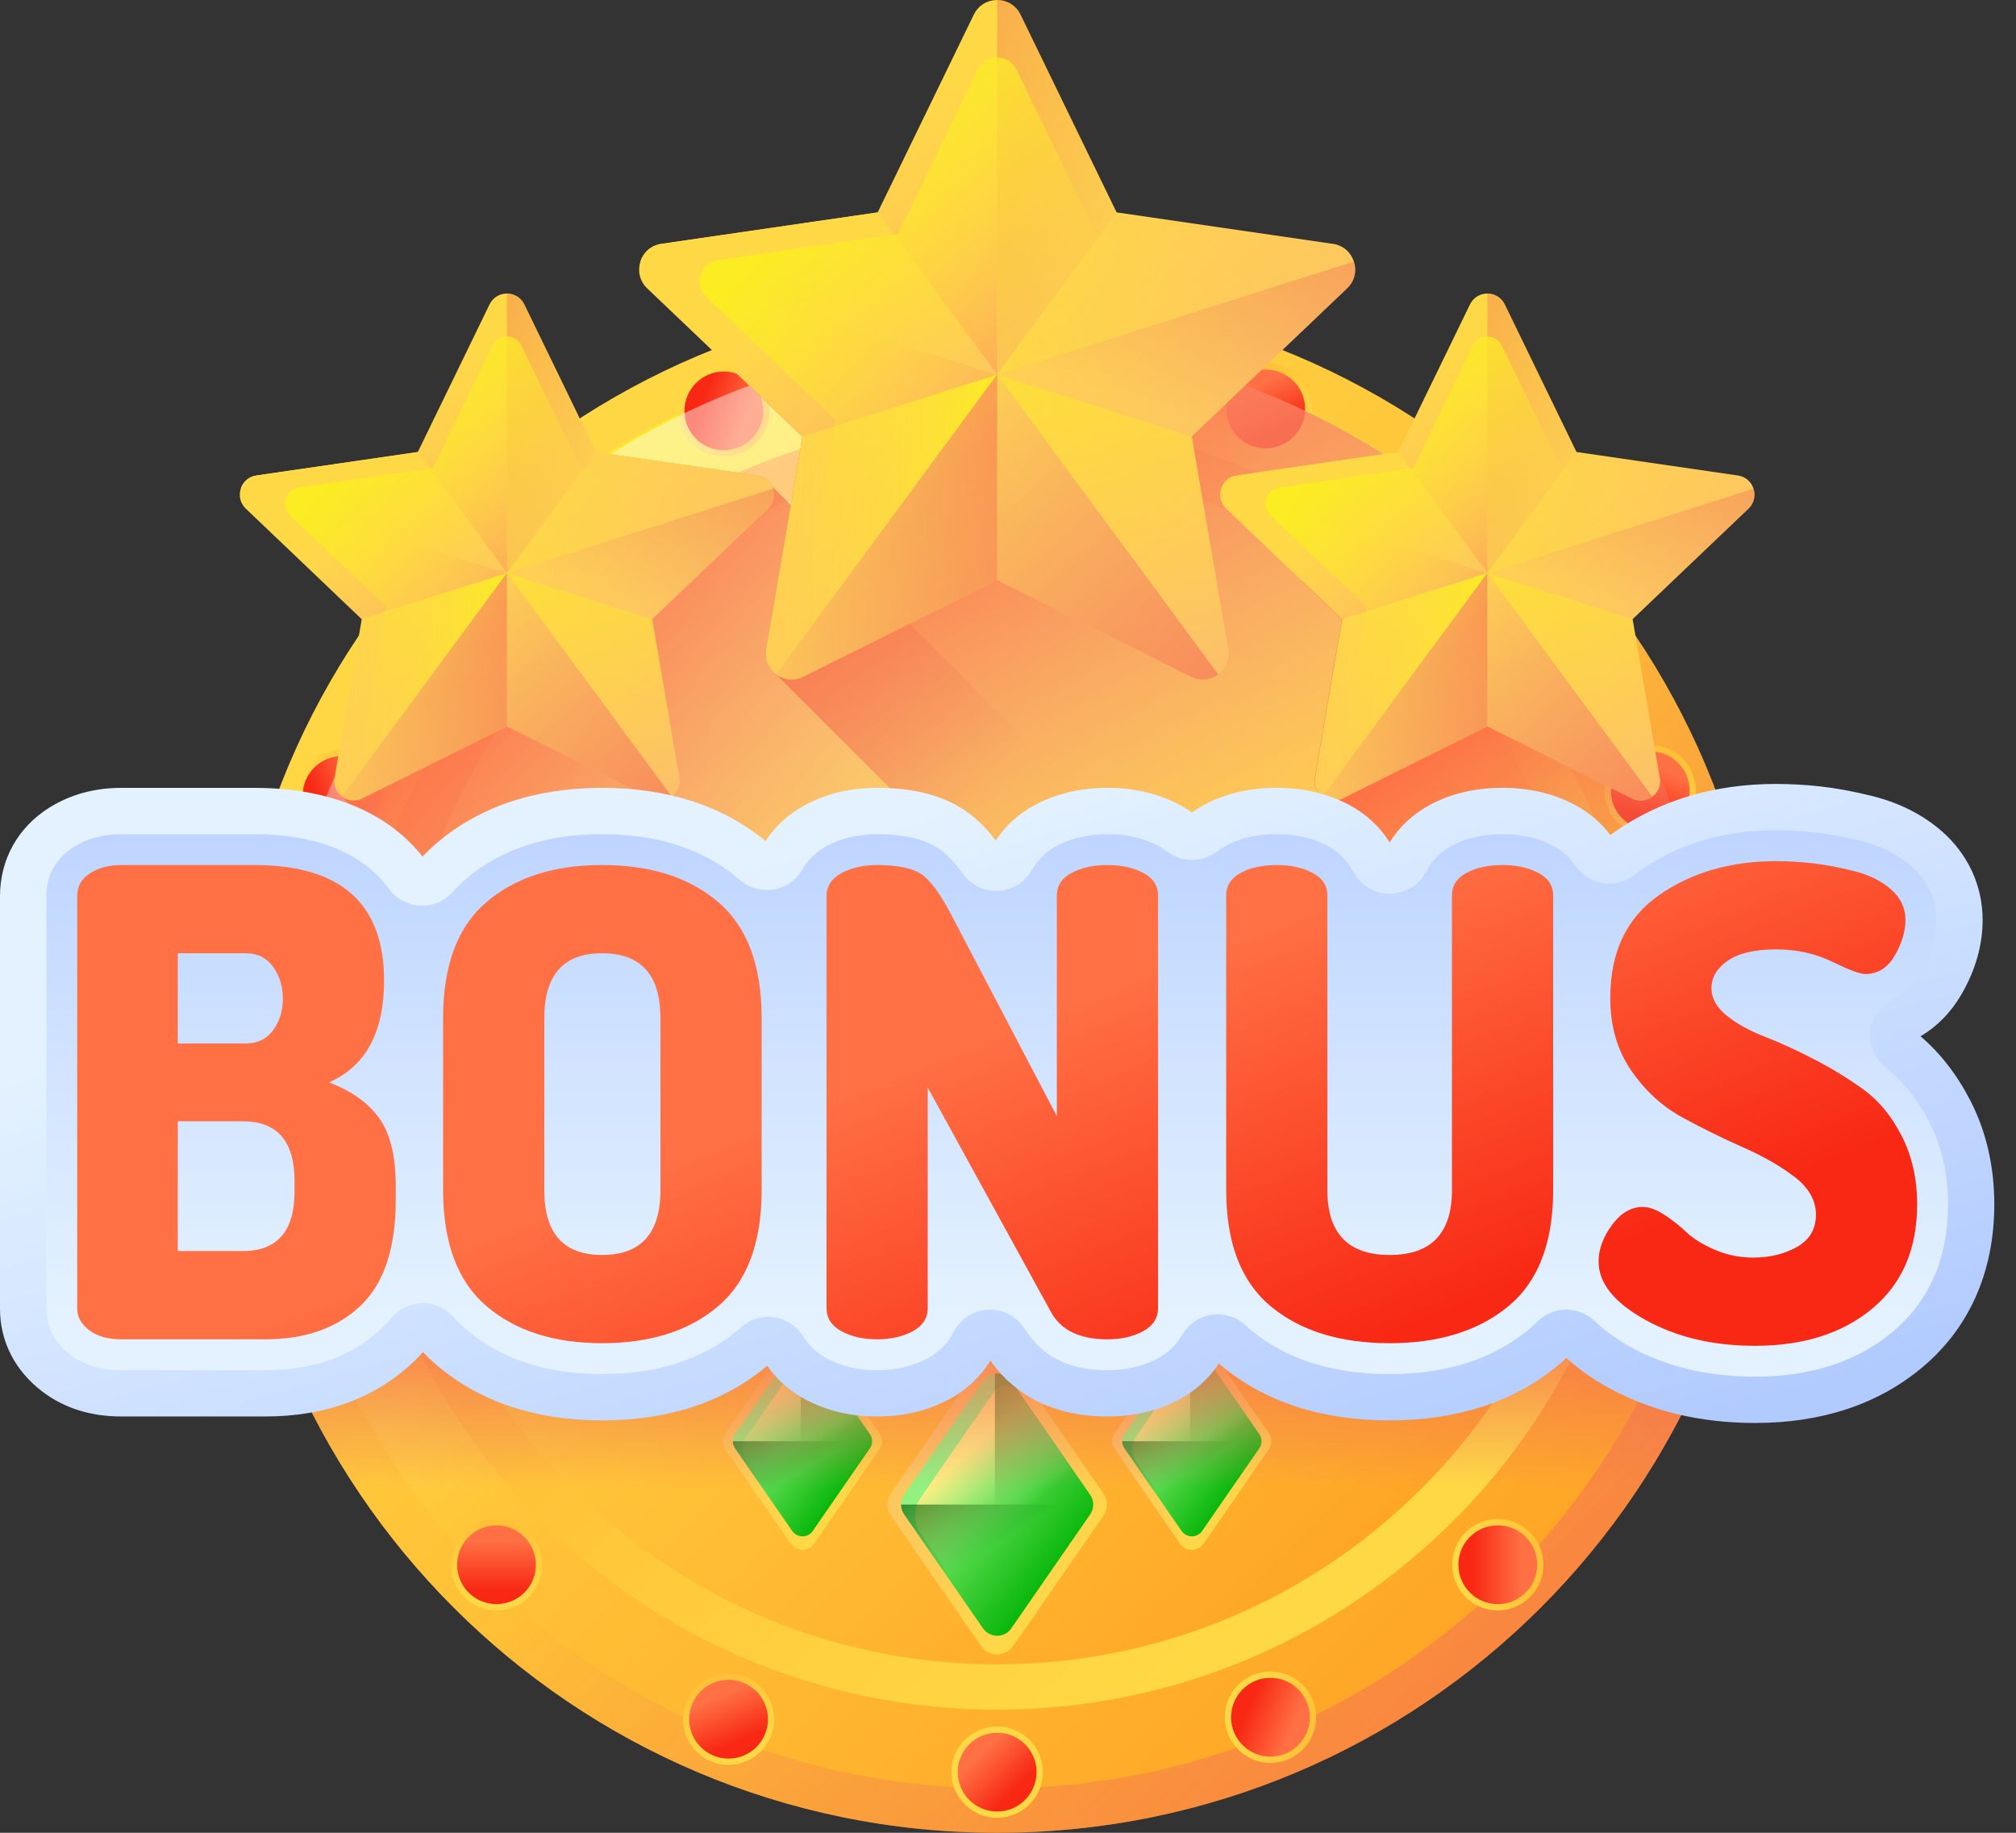
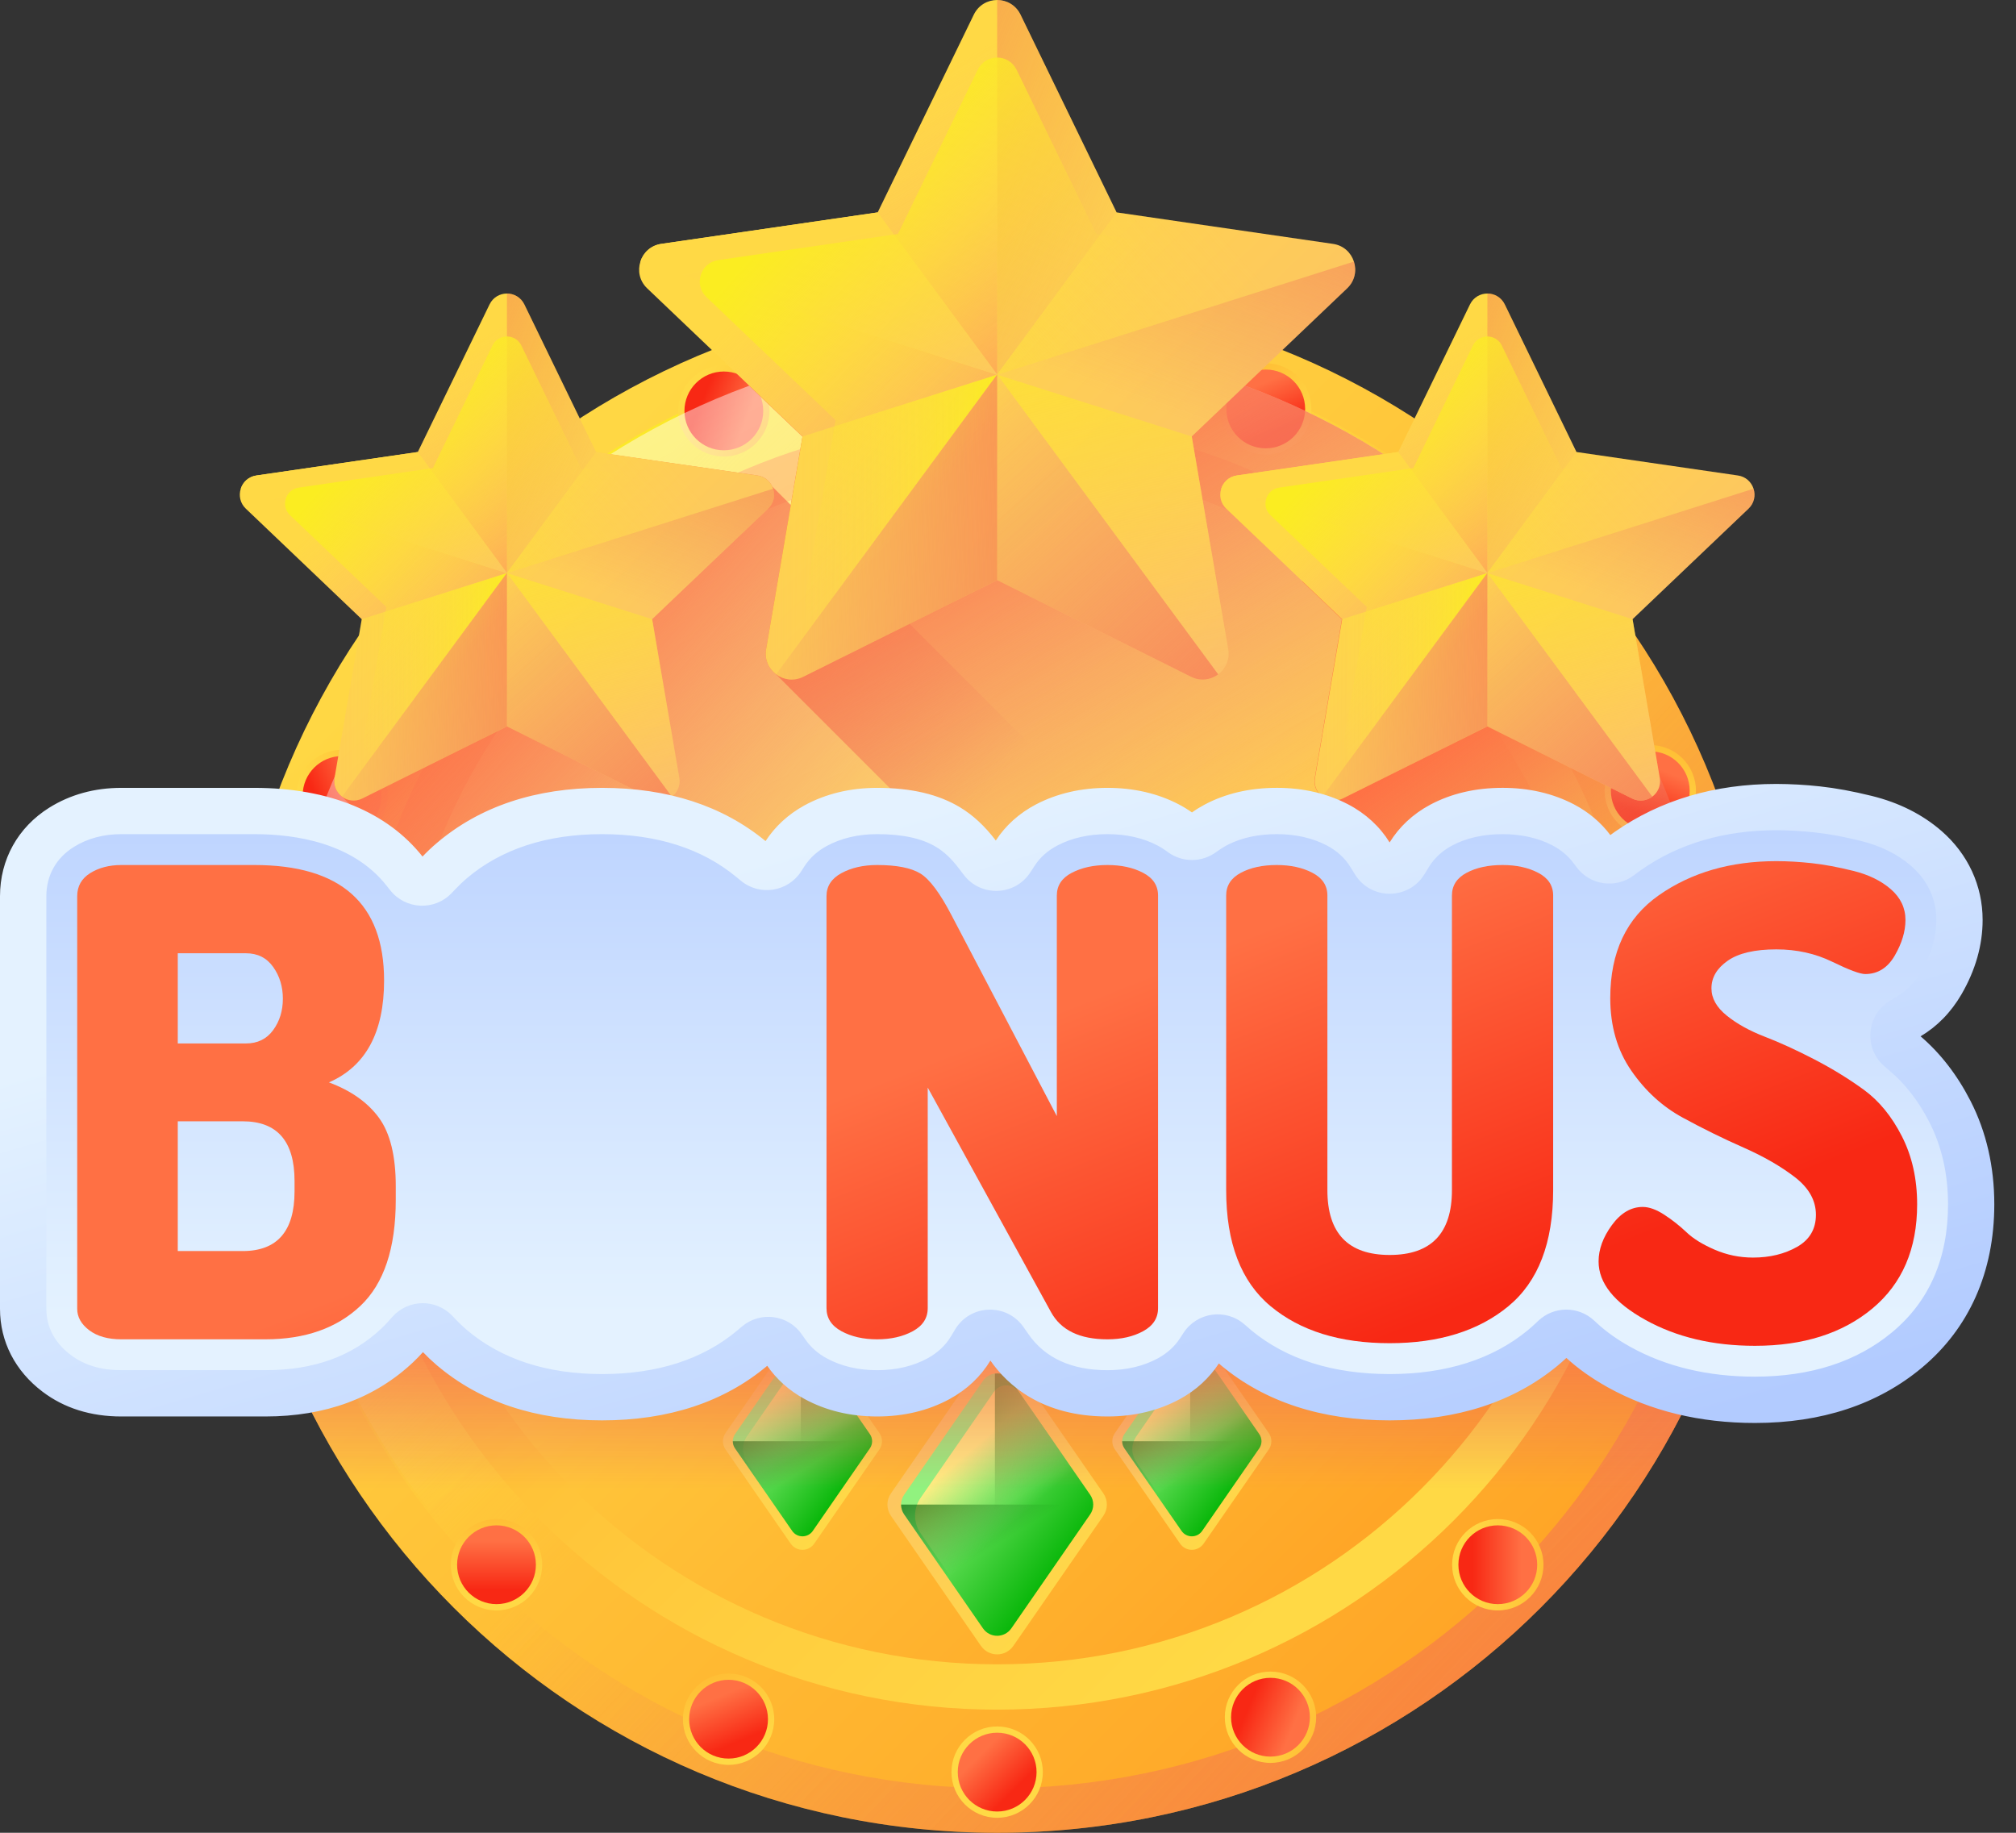
<svg xmlns="http://www.w3.org/2000/svg" width="77" height="70" viewBox="0 0 77 70" fill="none">
  <rect x="0" y="0" width="77" height="70" fill="#333333" stroke="none" />
  <path d="M38.086 70C54.301 70 67.446 56.855 67.446 40.64C67.446 24.425 54.301 11.28 38.086 11.28C21.871 11.28 8.726 24.425 8.726 40.64C8.726 56.855 21.871 70 38.086 70Z" fill="url(#paint0_linear_6012_574)" />
  <path d="M38.086 68.303C53.363 68.303 65.748 55.918 65.748 40.64C65.748 25.362 53.363 12.977 38.086 12.977C22.808 12.977 10.423 25.362 10.423 40.64C10.423 55.918 22.808 68.303 38.086 68.303Z" fill="url(#paint1_linear_6012_574)" />
  <path d="M38.086 11.28C21.871 11.28 8.726 24.425 8.726 40.64C8.726 56.855 21.871 70 38.086 70C54.301 70 67.446 56.855 67.446 40.64C67.446 24.425 54.301 11.28 38.086 11.28ZM38.086 68.303C22.808 68.303 10.423 55.918 10.423 40.64C10.423 25.362 22.808 12.977 38.086 12.977C53.364 12.977 65.749 25.362 65.749 40.64C65.749 55.918 53.364 68.303 38.086 68.303Z" fill="url(#paint2_linear_6012_574)" />
  <path d="M38.086 65.297C51.703 65.297 62.742 54.258 62.742 40.64C62.742 27.023 51.703 15.984 38.086 15.984C24.468 15.984 13.429 27.023 13.429 40.64C13.429 54.258 24.468 65.297 38.086 65.297Z" fill="url(#paint3_linear_6012_574)" />
  <path d="M38.085 63.566C50.747 63.566 61.011 53.302 61.011 40.64C61.011 27.978 50.747 17.714 38.085 17.714C25.424 17.714 15.159 27.978 15.159 40.64C15.159 53.302 25.424 63.566 38.085 63.566Z" fill="url(#paint4_linear_6012_574)" />
  <path d="M38.086 69.427C39.049 69.427 39.83 68.646 39.83 67.683C39.83 66.72 39.049 65.939 38.086 65.939C37.122 65.939 36.341 66.72 36.341 67.683C36.341 68.646 37.122 69.427 38.086 69.427Z" fill="url(#paint5_linear_6012_574)" />
  <path d="M38.086 69.188C38.917 69.188 39.591 68.514 39.591 67.683C39.591 66.852 38.917 66.178 38.086 66.178C37.255 66.178 36.581 66.852 36.581 67.683C36.581 68.514 37.255 69.188 38.086 69.188Z" fill="url(#paint6_linear_6012_574)" />
  <path d="M38.086 15.342C39.049 15.342 39.83 14.561 39.83 13.597C39.83 12.634 39.049 11.853 38.086 11.853C37.122 11.853 36.341 12.634 36.341 13.597C36.341 14.561 37.122 15.342 38.086 15.342Z" fill="url(#paint7_linear_6012_574)" />
  <path d="M38.086 15.102C38.917 15.102 39.591 14.428 39.591 13.597C39.591 12.766 38.917 12.093 38.086 12.093C37.255 12.093 36.581 12.766 36.581 13.597C36.581 14.428 37.255 15.102 38.086 15.102Z" fill="url(#paint8_linear_6012_574)" />
  <path d="M11.043 42.384C12.007 42.384 12.788 41.603 12.788 40.64C12.788 39.677 12.007 38.896 11.043 38.896C10.08 38.896 9.299 39.677 9.299 40.64C9.299 41.603 10.08 42.384 11.043 42.384Z" fill="url(#paint9_linear_6012_574)" />
  <path d="M11.043 42.145C11.874 42.145 12.548 41.471 12.548 40.64C12.548 39.809 11.874 39.136 11.043 39.136C10.212 39.136 9.539 39.809 9.539 40.64C9.539 41.471 10.212 42.145 11.043 42.145Z" fill="url(#paint10_linear_6012_574)" />
  <path d="M65.128 42.384C66.092 42.384 66.873 41.603 66.873 40.64C66.873 39.677 66.092 38.896 65.128 38.896C64.165 38.896 63.384 39.677 63.384 40.64C63.384 41.603 64.165 42.384 65.128 42.384Z" fill="url(#paint11_linear_6012_574)" />
  <path d="M65.128 42.145C65.959 42.145 66.633 41.471 66.633 40.64C66.633 39.809 65.959 39.136 65.128 39.136C64.297 39.136 63.623 39.809 63.623 40.64C63.623 41.471 64.297 42.145 65.128 42.145Z" fill="url(#paint12_linear_6012_574)" />
  <path d="M18.963 61.507C19.927 61.507 20.708 60.726 20.708 59.762C20.708 58.799 19.927 58.018 18.963 58.018C18 58.018 17.219 58.799 17.219 59.762C17.219 60.726 18 61.507 18.963 61.507Z" fill="url(#paint13_linear_6012_574)" />
  <path d="M18.964 61.267C19.795 61.267 20.468 60.593 20.468 59.762C20.468 58.931 19.795 58.258 18.964 58.258C18.133 58.258 17.459 58.931 17.459 59.762C17.459 60.593 18.133 61.267 18.964 61.267Z" fill="url(#paint14_linear_6012_574)" />
  <path d="M57.208 23.262C58.171 23.262 58.952 22.481 58.952 21.518C58.952 20.555 58.171 19.774 57.208 19.774C56.244 19.774 55.463 20.555 55.463 21.518C55.463 22.481 56.244 23.262 57.208 23.262Z" fill="url(#paint15_linear_6012_574)" />
  <path d="M57.208 23.023C58.039 23.023 58.713 22.349 58.713 21.518C58.713 20.687 58.039 20.013 57.208 20.013C56.377 20.013 55.703 20.687 55.703 21.518C55.703 22.349 56.377 23.023 57.208 23.023Z" fill="url(#paint16_linear_6012_574)" />
  <path d="M18.963 23.262C19.927 23.262 20.708 22.481 20.708 21.518C20.708 20.555 19.927 19.774 18.963 19.774C18 19.774 17.219 20.555 17.219 21.518C17.219 22.481 18 23.262 18.963 23.262Z" fill="url(#paint17_linear_6012_574)" />
  <path d="M18.964 23.023C19.795 23.023 20.468 22.349 20.468 21.518C20.468 20.687 19.795 20.013 18.964 20.013C18.133 20.013 17.459 20.687 17.459 21.518C17.459 22.349 18.133 23.023 18.964 23.023Z" fill="url(#paint18_linear_6012_574)" />
  <path d="M57.208 61.507C58.171 61.507 58.952 60.726 58.952 59.762C58.952 58.799 58.171 58.018 57.208 58.018C56.244 58.018 55.463 58.799 55.463 59.762C55.463 60.726 56.244 61.507 57.208 61.507Z" fill="url(#paint19_linear_6012_574)" />
  <path d="M57.208 61.267C58.039 61.267 58.713 60.593 58.713 59.762C58.713 58.931 58.039 58.258 57.208 58.258C56.377 58.258 55.703 58.931 55.703 59.762C55.703 60.593 56.377 61.267 57.208 61.267Z" fill="url(#paint20_linear_6012_574)" />
  <path d="M27.827 67.406C28.791 67.406 29.571 66.625 29.571 65.662C29.571 64.698 28.791 63.918 27.827 63.918C26.864 63.918 26.083 64.698 26.083 65.662C26.083 66.625 26.864 67.406 27.827 67.406Z" fill="url(#paint21_linear_6012_574)" />
  <path d="M27.827 67.166C28.658 67.166 29.332 66.493 29.332 65.662C29.332 64.831 28.658 64.157 27.827 64.157C26.996 64.157 26.322 64.831 26.322 65.662C26.322 66.493 26.996 67.166 27.827 67.166Z" fill="url(#paint22_linear_6012_574)" />
  <path d="M47.683 17.232C48.574 17.598 49.593 17.171 49.958 16.28C50.324 15.389 49.897 14.37 49.006 14.005C48.115 13.639 47.096 14.065 46.73 14.957C46.365 15.848 46.791 16.867 47.683 17.232Z" fill="url(#paint23_linear_6012_574)" />
  <path d="M48.344 17.123C49.175 17.123 49.849 16.45 49.849 15.618C49.849 14.787 49.175 14.114 48.344 14.114C47.513 14.114 46.839 14.787 46.839 15.618C46.839 16.45 47.513 17.123 48.344 17.123Z" fill="url(#paint24_linear_6012_574)" />
  <path d="M11.451 29.72C11.085 30.612 11.512 31.63 12.403 31.996C13.294 32.361 14.313 31.935 14.678 31.044C15.044 30.152 14.617 29.134 13.726 28.768C12.835 28.403 11.816 28.829 11.451 29.72Z" fill="url(#paint25_linear_6012_574)" />
  <path d="M13.064 31.887C13.895 31.887 14.569 31.213 14.569 30.382C14.569 29.551 13.895 28.877 13.064 28.877C12.233 28.877 11.56 29.551 11.56 30.382C11.56 31.213 12.233 31.887 13.064 31.887Z" fill="url(#paint26_linear_6012_574)" />
  <path d="M63.107 52.642C64.07 52.642 64.851 51.861 64.851 50.898C64.851 49.935 64.07 49.154 63.107 49.154C62.144 49.154 61.363 49.935 61.363 50.898C61.363 51.861 62.144 52.642 63.107 52.642Z" fill="url(#paint27_linear_6012_574)" />
  <path d="M63.107 52.403C63.938 52.403 64.612 51.73 64.612 50.898C64.612 50.067 63.938 49.394 63.107 49.394C62.276 49.394 61.602 50.067 61.602 50.898C61.602 51.73 62.276 52.403 63.107 52.403Z" fill="url(#paint28_linear_6012_574)" />
  <path d="M11.53 51.753C11.902 52.642 12.924 53.06 13.812 52.688C14.701 52.317 15.12 51.295 14.748 50.406C14.376 49.518 13.355 49.099 12.466 49.471C11.577 49.842 11.158 50.864 11.53 51.753Z" fill="url(#paint29_linear_6012_574)" />
  <path d="M13.139 52.584C13.97 52.584 14.644 51.91 14.644 51.079C14.644 50.248 13.97 49.575 13.139 49.575C12.308 49.575 11.634 50.248 11.634 51.079C11.634 51.91 12.308 52.584 13.139 52.584Z" fill="url(#paint30_linear_6012_574)" />
  <path d="M61.423 30.874C61.795 31.763 62.817 32.182 63.706 31.81C64.594 31.438 65.013 30.416 64.641 29.528C64.269 28.639 63.248 28.22 62.359 28.592C61.47 28.964 61.051 29.986 61.423 30.874Z" fill="url(#paint31_linear_6012_574)" />
  <path d="M63.032 31.706C63.863 31.706 64.537 31.032 64.537 30.201C64.537 29.37 63.863 28.696 63.032 28.696C62.201 28.696 61.527 29.37 61.527 30.201C61.527 31.032 62.201 31.706 63.032 31.706Z" fill="url(#paint32_linear_6012_574)" />
  <path d="M26.973 14.085C26.084 14.456 25.665 15.478 26.037 16.367C26.409 17.256 27.431 17.674 28.319 17.302C29.208 16.931 29.627 15.909 29.255 15.02C28.883 14.132 27.861 13.713 26.973 14.085Z" fill="url(#paint33_linear_6012_574)" />
  <path d="M27.647 17.198C28.478 17.198 29.152 16.525 29.152 15.694C29.152 14.863 28.478 14.189 27.647 14.189C26.816 14.189 26.142 14.863 26.142 15.694C26.142 16.525 26.816 17.198 27.647 17.198Z" fill="url(#paint34_linear_6012_574)" />
  <path d="M48.525 67.331C49.489 67.331 50.27 66.55 50.27 65.587C50.27 64.623 49.489 63.843 48.525 63.843C47.562 63.843 46.781 64.623 46.781 65.587C46.781 66.55 47.562 67.331 48.525 67.331Z" fill="url(#paint35_linear_6012_574)" />
  <path d="M48.525 67.091C49.356 67.091 50.03 66.418 50.03 65.587C50.03 64.756 49.356 64.082 48.525 64.082C47.694 64.082 47.02 64.756 47.02 65.587C47.02 66.418 47.694 67.091 48.525 67.091Z" fill="url(#paint36_linear_6012_574)" />
  <path d="M38.086 68.216C53.316 68.216 65.662 55.87 65.662 40.64C65.662 25.41 53.316 13.064 38.086 13.064C22.856 13.064 10.51 25.41 10.51 40.64C10.51 55.87 22.856 68.216 38.086 68.216Z" fill="url(#paint37_linear_6012_574)" />
  <path d="M47.452 36.537C47.38 36.378 47.252 36.251 47.093 36.178C47.021 36.019 46.893 35.891 46.734 35.819L29.494 18.579C29.443 18.467 29.365 18.37 29.266 18.297C29.168 18.223 29.052 18.176 28.93 18.16L23.312 17.352C18.686 20.293 14.996 24.576 12.788 29.652L12.778 29.71C12.726 30.007 12.855 30.271 13.063 30.427L22.761 40.124C22.801 40.155 22.846 40.179 22.892 40.201C22.943 40.313 23.022 40.41 23.12 40.483C23.16 40.514 23.205 40.539 23.251 40.56C23.303 40.673 23.382 40.77 23.479 40.843C23.52 40.873 23.564 40.898 23.61 40.92C23.662 41.031 23.74 41.128 23.838 41.202C23.879 41.232 23.923 41.257 23.969 41.279C24.021 41.39 24.099 41.487 24.197 41.561C24.238 41.591 24.282 41.616 24.328 41.638C24.381 41.75 24.459 41.847 24.557 41.92C24.597 41.951 24.642 41.975 24.688 41.997C24.739 42.109 24.818 42.206 24.916 42.279C24.956 42.31 25.001 42.335 25.047 42.356C25.098 42.468 25.177 42.565 25.275 42.639C25.316 42.669 25.36 42.694 25.406 42.716C25.458 42.827 25.536 42.924 25.634 42.998C25.675 43.028 25.719 43.053 25.765 43.075C25.817 43.186 25.895 43.283 25.993 43.357C26.034 43.387 26.078 43.412 26.124 43.434C26.176 43.545 26.254 43.642 26.353 43.716C26.393 43.747 26.438 43.772 26.483 43.793C26.535 43.905 26.614 44.002 26.712 44.075C26.752 44.106 26.797 44.131 26.843 44.152C26.894 44.264 26.973 44.361 27.071 44.435C27.111 44.465 27.156 44.49 27.202 44.512C27.254 44.623 27.332 44.72 27.43 44.794C27.471 44.824 27.515 44.849 27.561 44.871C27.613 44.982 27.691 45.079 27.789 45.153C27.83 45.183 27.874 45.208 27.92 45.23C27.972 45.342 28.05 45.438 28.149 45.512C28.189 45.543 28.233 45.568 28.279 45.589C28.331 45.701 28.41 45.798 28.508 45.871C28.548 45.902 28.593 45.927 28.639 45.948C28.69 46.06 28.769 46.157 28.867 46.231C28.907 46.261 28.952 46.286 28.998 46.308C29.05 46.419 29.128 46.516 29.226 46.59C29.267 46.62 29.311 46.645 29.357 46.667C29.409 46.778 29.487 46.875 29.585 46.949C29.626 46.979 29.67 47.004 29.716 47.026C29.768 47.138 29.846 47.234 29.945 47.308C29.985 47.339 30.029 47.364 30.076 47.385C30.127 47.497 30.206 47.594 30.304 47.667C30.344 47.698 30.389 47.723 30.435 47.744C30.487 47.857 30.566 47.954 30.663 48.027C30.703 48.057 30.748 48.082 30.794 48.104C30.846 48.215 30.924 48.312 31.022 48.386C31.063 48.416 31.107 48.441 31.153 48.463C31.205 48.575 31.284 48.672 31.381 48.745C31.591 48.902 31.883 48.951 32.155 48.815L37.681 46.061L43.206 48.815C43.478 48.951 43.77 48.902 43.98 48.745C44.188 48.589 44.316 48.325 44.265 48.028L43.226 41.967L47.654 37.746C47.877 37.533 47.928 37.237 47.847 36.984C47.785 36.792 47.648 36.626 47.452 36.537Z" fill="url(#paint38_linear_6012_574)" />
  <path d="M65.452 37.234C64.739 31.443 62.231 26.207 58.501 22.102C57.828 21.438 57.158 20.773 56.489 20.106L56.488 20.105C55.279 19.02 53.975 18.044 52.594 17.187C52.573 17.174 52.552 17.161 52.531 17.148C52.383 17.056 52.233 16.967 52.083 16.878C52.05 16.859 52.017 16.839 51.984 16.819C51.841 16.736 51.697 16.654 51.553 16.573C51.511 16.549 51.469 16.526 51.428 16.503C51.288 16.426 51.148 16.35 51.008 16.275C50.96 16.25 50.912 16.224 50.864 16.2C50.54 16.029 50.212 15.866 49.88 15.708C49.828 15.683 49.774 15.659 49.721 15.634C49.582 15.569 49.442 15.505 49.302 15.442C49.249 15.419 49.196 15.396 49.143 15.373C49.001 15.31 48.859 15.248 48.715 15.188C48.666 15.168 48.616 15.148 48.566 15.127C48.418 15.067 48.27 15.006 48.121 14.948C48.085 14.934 48.048 14.92 48.012 14.906C47.474 14.698 46.929 14.507 46.379 14.334C46.363 14.329 46.347 14.323 46.331 14.318C46.199 14.277 46.065 14.238 45.931 14.198C45.855 14.175 45.778 14.152 45.701 14.13C45.581 14.095 45.461 14.063 45.34 14.03C45.248 14.005 45.157 13.98 45.065 13.956C44.951 13.926 44.835 13.898 44.72 13.869C44.621 13.845 44.522 13.82 44.422 13.797C44.311 13.771 44.199 13.746 44.087 13.721C43.983 13.698 43.878 13.675 43.773 13.653C43.664 13.63 43.555 13.608 43.445 13.586C43.011 13.5 42.575 13.425 42.138 13.361C42.022 13.344 41.905 13.328 41.789 13.312C41.684 13.298 41.58 13.284 41.475 13.272C41.355 13.257 41.234 13.243 41.113 13.23C41.011 13.219 40.909 13.208 40.807 13.198C40.681 13.185 40.556 13.175 40.429 13.164C40.331 13.156 40.233 13.147 40.134 13.14C40.001 13.13 39.867 13.122 39.733 13.114C39.641 13.109 39.548 13.103 39.455 13.098C39.306 13.091 39.156 13.086 39.006 13.081C38.928 13.079 38.851 13.075 38.773 13.073C38.547 13.067 38.321 13.065 38.095 13.065L38.085 13.064H38.08C37.858 13.064 37.636 13.068 37.415 13.073C37.342 13.075 37.268 13.078 37.194 13.08C37.045 13.085 36.896 13.09 36.748 13.097C36.661 13.101 36.575 13.106 36.489 13.111C36.132 13.131 35.775 13.159 35.419 13.193C35.329 13.202 35.239 13.21 35.15 13.22C35.017 13.234 34.884 13.249 34.751 13.265C34.666 13.276 34.58 13.286 34.494 13.297C34.351 13.315 34.209 13.336 34.067 13.357C33.993 13.367 33.919 13.377 33.846 13.389C33.633 13.421 33.421 13.456 33.21 13.494C33.182 13.499 33.154 13.505 33.126 13.51C32.941 13.543 32.757 13.578 32.574 13.616C32.496 13.631 32.417 13.649 32.339 13.665C32.207 13.694 32.075 13.722 31.943 13.752C31.855 13.772 31.768 13.793 31.68 13.814C31.558 13.843 31.437 13.872 31.315 13.903C31.106 13.956 30.898 14.011 30.691 14.068C30.601 14.093 30.512 14.118 30.422 14.144C30.303 14.178 30.185 14.214 30.067 14.25C29.981 14.276 29.894 14.302 29.808 14.329C29.681 14.369 29.555 14.411 29.43 14.452C29.354 14.477 29.277 14.501 29.202 14.527C29.006 14.594 28.81 14.662 28.615 14.734L30.65 16.676L29.26 24.795C29.191 25.193 29.363 25.547 29.642 25.756L41.121 37.235H65.452V37.234Z" fill="url(#paint39_linear_6012_574)" />
  <path d="M51.712 9.991C51.604 9.653 51.319 9.372 50.91 9.314L42.648 8.112L38.978 0.559C38.797 0.188 38.442 0 38.086 0C37.73 0 37.375 0.188 37.194 0.559L33.524 8.112L25.261 9.314C24.853 9.372 24.568 9.653 24.46 9.991C24.35 10.331 24.419 10.727 24.718 11.012L30.653 16.67L29.261 24.794C29.192 25.192 29.363 25.546 29.643 25.755C29.924 25.966 30.315 26.031 30.68 25.849L38.086 22.157L45.492 25.849C45.856 26.031 46.247 25.966 46.529 25.755C46.808 25.546 46.98 25.192 46.911 24.794L45.518 16.67L51.453 11.012C51.753 10.727 51.822 10.331 51.712 9.991ZM38.086 14.313L38.074 14.316L38.079 14.311L38.086 14.3L38.093 14.311L38.098 14.316L38.086 14.313Z" fill="url(#paint40_linear_6012_574)" />
  <path d="M38.079 14.311L38.073 14.316L30.653 16.67L24.718 11.012C24.419 10.727 24.35 10.331 24.46 9.991L38.079 14.311Z" fill="url(#paint41_linear_6012_574)" />
  <path d="M38.074 14.316L29.643 25.755C29.363 25.546 29.192 25.192 29.261 24.794L30.654 16.67L38.074 14.316Z" fill="url(#paint42_linear_6012_574)" />
-   <path d="M46.529 25.755C46.248 25.966 45.856 26.031 45.492 25.849L38.086 22.157V14.313L38.098 14.316L46.529 25.755Z" fill="url(#paint43_linear_6012_574)" />
+   <path d="M46.529 25.755C46.248 25.966 45.856 26.031 45.492 25.849L38.086 22.157V14.313L38.098 14.316Z" fill="url(#paint43_linear_6012_574)" />
  <path d="M38.086 14.313V22.157L30.68 25.849C30.316 26.031 29.924 25.966 29.643 25.755L38.074 14.316L38.086 14.313Z" fill="url(#paint44_linear_6012_574)" />
  <path d="M46.529 25.755L38.098 14.316L45.518 16.67L46.911 24.794C46.98 25.192 46.808 25.546 46.529 25.755Z" fill="url(#paint45_linear_6012_574)" />
  <path d="M38.086 14.3L38.078 14.311L24.459 9.991C24.567 9.653 24.852 9.372 25.261 9.313L33.523 8.112L38.086 14.3Z" fill="url(#paint46_linear_6012_574)" />
  <path d="M42.648 8.112L38.086 14.3V0C38.442 0 38.797 0.188 38.978 0.559L42.648 8.112Z" fill="url(#paint47_linear_6012_574)" />
  <path d="M38.086 0V14.3L33.523 8.112L37.194 0.559C37.374 0.188 37.73 0 38.086 0Z" fill="url(#paint48_linear_6012_574)" />
  <path d="M51.712 9.991L38.093 14.311L38.086 14.3L42.648 8.112L50.91 9.313C51.319 9.372 51.604 9.653 51.712 9.991Z" fill="url(#paint49_linear_6012_574)" />
  <path d="M51.454 11.012L45.519 16.67L38.099 14.316L38.093 14.311L51.712 9.991C51.822 10.331 51.753 10.727 51.454 11.012Z" fill="url(#paint50_linear_6012_574)" />
  <path d="M49.404 10.497C49.314 10.216 49.078 9.982 48.738 9.934L41.875 8.936L38.827 2.662C38.676 2.354 38.381 2.198 38.086 2.198C37.79 2.198 37.495 2.354 37.345 2.662L34.296 8.936L27.433 9.934C27.094 9.983 26.857 10.216 26.767 10.497C26.676 10.779 26.734 11.108 26.982 11.345L31.912 16.044L30.755 22.793C30.698 23.123 30.841 23.418 31.073 23.591C31.307 23.766 31.631 23.82 31.934 23.669L38.086 20.603L44.237 23.669C44.54 23.82 44.865 23.766 45.099 23.591C45.331 23.418 45.474 23.123 45.416 22.793L44.259 16.044L49.19 11.345C49.438 11.108 49.495 10.779 49.404 10.497ZM38.086 14.086L38.075 14.089L38.08 14.085L38.086 14.076L38.092 14.085L38.096 14.089L38.086 14.086Z" fill="url(#paint51_linear_6012_574)" />
  <path d="M29.528 18.666C29.448 18.414 29.235 18.204 28.93 18.16L22.766 17.264L20.028 11.629C19.893 11.352 19.628 11.211 19.362 11.211C19.097 11.211 18.831 11.351 18.697 11.629L15.959 17.264L9.794 18.16C9.489 18.204 9.277 18.414 9.196 18.666C9.114 18.919 9.166 19.215 9.389 19.428L13.817 23.649L12.778 29.71C12.727 30.007 12.855 30.271 13.063 30.427C13.273 30.584 13.565 30.633 13.837 30.497L19.363 27.743L24.888 30.497C25.16 30.633 25.452 30.584 25.662 30.427C25.87 30.271 25.998 30.007 25.947 29.71L24.908 23.649L29.336 19.428C29.559 19.215 29.61 18.919 29.528 18.666ZM19.362 21.89L19.353 21.893L19.357 21.889L19.362 21.881L19.367 21.889L19.372 21.893L19.362 21.89Z" fill="url(#paint52_linear_6012_574)" />
  <path d="M19.357 21.888L19.353 21.892L13.817 23.648L9.389 19.427C9.166 19.215 9.114 18.919 9.196 18.666L19.357 21.888Z" fill="url(#paint53_linear_6012_574)" />
  <path d="M19.353 21.892L13.063 30.427C12.854 30.271 12.726 30.007 12.778 29.71L13.817 23.648L19.353 21.892Z" fill="url(#paint54_linear_6012_574)" />
  <path d="M25.661 30.427C25.451 30.584 25.16 30.633 24.888 30.497L19.362 27.743V21.89L19.372 21.892L25.661 30.427Z" fill="url(#paint55_linear_6012_574)" />
  <path d="M19.362 21.89V27.742L13.837 30.497C13.565 30.633 13.273 30.584 13.063 30.427L19.353 21.892L19.362 21.89Z" fill="url(#paint56_linear_6012_574)" />
  <path d="M25.662 30.427L19.372 21.893L24.908 23.649L25.947 29.71C25.998 30.007 25.87 30.271 25.662 30.427Z" fill="url(#paint57_linear_6012_574)" />
  <path d="M19.363 21.881L19.358 21.889L9.197 18.666C9.277 18.414 9.49 18.204 9.795 18.16L15.959 17.264L19.363 21.881Z" fill="url(#paint58_linear_6012_574)" />
  <path d="M22.766 17.264L19.362 21.881V11.211C19.628 11.211 19.893 11.351 20.028 11.629L22.766 17.264Z" fill="url(#paint59_linear_6012_574)" />
  <path d="M19.362 11.211V21.881L15.959 17.264L18.697 11.629C18.831 11.351 19.097 11.211 19.362 11.211Z" fill="url(#paint60_linear_6012_574)" />
  <path d="M29.528 18.666L19.367 21.889L19.362 21.881L22.766 17.264L28.93 18.16C29.235 18.204 29.448 18.413 29.528 18.666Z" fill="url(#paint61_linear_6012_574)" />
  <path d="M29.336 19.427L24.908 23.648L19.372 21.892L19.368 21.888L29.529 18.666C29.61 18.919 29.559 19.215 29.336 19.427Z" fill="url(#paint62_linear_6012_574)" />
  <path d="M27.806 19.043C27.739 18.834 27.562 18.659 27.309 18.623L22.189 17.878L19.914 13.198C19.802 12.967 19.582 12.851 19.362 12.851C19.141 12.851 18.921 12.967 18.809 13.198L16.534 17.878L11.414 18.623C11.161 18.659 10.984 18.834 10.917 19.043C10.849 19.254 10.892 19.499 11.077 19.676L14.755 23.182L13.892 28.217C13.872 28.328 13.884 28.443 13.926 28.549C13.967 28.654 14.038 28.745 14.129 28.812C14.303 28.943 14.546 28.983 14.772 28.87L19.361 26.583L23.951 28.87C24.177 28.983 24.419 28.943 24.594 28.812C24.685 28.745 24.755 28.654 24.797 28.549C24.839 28.443 24.851 28.328 24.831 28.217L23.967 23.182L27.646 19.676C27.831 19.499 27.874 19.254 27.806 19.043ZM19.362 21.721L19.354 21.724L19.357 21.72L19.362 21.714L19.366 21.72L19.369 21.724L19.362 21.721Z" fill="url(#paint63_linear_6012_574)" />
  <path d="M49.735 22.203L51.253 23.652L50.217 29.71C50.165 30.007 50.293 30.271 50.502 30.427L59.066 38.991L60.382 37.055C60.904 36.286 61.632 35.678 62.486 35.308C63.315 34.948 64.108 34.511 64.855 34.001C63.611 28.97 60.988 24.485 57.408 20.968C57.206 20.962 57.003 20.958 56.801 20.958C54.319 20.958 51.939 21.398 49.735 22.203Z" fill="url(#paint64_linear_6012_574)" />
  <path d="M66.976 18.666C66.895 18.414 66.683 18.204 66.378 18.16L60.213 17.264L57.475 11.629C57.34 11.352 57.075 11.211 56.81 11.211C56.544 11.211 56.279 11.351 56.144 11.629L53.406 17.264L47.242 18.16C46.937 18.204 46.724 18.414 46.644 18.666C46.562 18.919 46.613 19.215 46.836 19.428L51.265 23.649L50.226 29.71C50.174 30.007 50.302 30.271 50.511 30.427C50.721 30.584 51.012 30.633 51.284 30.497L56.81 27.743L62.335 30.497C62.607 30.633 62.899 30.584 63.109 30.427C63.317 30.271 63.445 30.007 63.394 29.71L62.355 23.649L66.783 19.428C67.006 19.215 67.058 18.919 66.976 18.666ZM56.809 21.89L56.8 21.893L56.804 21.889L56.809 21.881L56.815 21.889L56.819 21.893L56.809 21.89Z" fill="url(#paint65_linear_6012_574)" />
  <path d="M56.804 21.888L56.8 21.892L51.264 23.648L46.836 19.427C46.613 19.215 46.561 18.919 46.643 18.666L56.804 21.888Z" fill="url(#paint66_linear_6012_574)" />
  <path d="M56.8 21.892L50.51 30.427C50.301 30.271 50.173 30.007 50.225 29.71L51.264 23.648L56.8 21.892Z" fill="url(#paint67_linear_6012_574)" />
  <path d="M63.109 30.427C62.899 30.584 62.607 30.633 62.335 30.497L56.81 27.743V21.89L56.819 21.892L63.109 30.427Z" fill="url(#paint68_linear_6012_574)" />
  <path d="M56.809 21.89V27.742L51.284 30.497C51.012 30.633 50.72 30.584 50.51 30.427L56.8 21.892L56.809 21.89Z" fill="url(#paint69_linear_6012_574)" />
  <path d="M63.108 30.427L56.818 21.893L62.354 23.649L63.393 29.71C63.445 30.007 63.317 30.271 63.108 30.427Z" fill="url(#paint70_linear_6012_574)" />
  <path d="M56.809 21.881L56.804 21.889L46.643 18.666C46.724 18.414 46.936 18.204 47.241 18.16L53.405 17.264L56.809 21.881Z" fill="url(#paint71_linear_6012_574)" />
  <path d="M60.213 17.264L56.81 21.881V11.211C57.075 11.211 57.34 11.351 57.475 11.629L60.213 17.264Z" fill="url(#paint72_linear_6012_574)" />
  <path d="M56.809 11.211V21.881L53.406 17.264L56.144 11.629C56.279 11.351 56.544 11.211 56.809 11.211Z" fill="url(#paint73_linear_6012_574)" />
  <path d="M66.976 18.666L56.815 21.889L56.81 21.881L60.213 17.264L66.378 18.16C66.682 18.204 66.895 18.413 66.976 18.666Z" fill="url(#paint74_linear_6012_574)" />
  <path d="M66.782 19.427L62.354 23.648L56.818 21.892L56.814 21.888L66.975 18.666C67.057 18.919 67.005 19.215 66.782 19.427Z" fill="url(#paint75_linear_6012_574)" />
  <path d="M65.253 19.043C65.186 18.834 65.01 18.659 64.757 18.623L59.636 17.878L57.362 13.198C57.25 12.967 57.029 12.851 56.809 12.851C56.588 12.851 56.368 12.967 56.256 13.198L53.981 17.878L48.861 18.623C48.608 18.659 48.431 18.834 48.364 19.043C48.297 19.254 48.339 19.499 48.525 19.676L52.203 23.182L51.34 28.217C51.319 28.328 51.331 28.443 51.373 28.549C51.415 28.654 51.485 28.745 51.577 28.812C51.751 28.943 51.993 28.983 52.219 28.87L56.809 26.583L61.398 28.87C61.624 28.983 61.867 28.943 62.041 28.812C62.132 28.745 62.203 28.654 62.245 28.549C62.286 28.443 62.298 28.328 62.278 28.217L61.415 23.182L65.093 19.676C65.278 19.499 65.321 19.254 65.253 19.043ZM56.809 21.721L56.801 21.724L56.804 21.72L56.809 21.714L56.813 21.72L56.816 21.724L56.809 21.721Z" fill="url(#paint76_linear_6012_574)" />
  <path d="M37.466 52.069L34.029 57.037C33.942 57.163 33.895 57.312 33.895 57.465C33.895 57.618 33.942 57.768 34.029 57.894L37.466 62.861C37.766 63.294 38.405 63.294 38.705 62.861L42.142 57.894C42.229 57.768 42.276 57.618 42.276 57.465C42.276 57.312 42.229 57.163 42.142 57.037L38.705 52.069C38.405 51.636 37.766 51.636 37.466 52.069Z" fill="url(#paint77_linear_6012_574)" />
  <path d="M37.543 52.739L34.533 57.09C34.456 57.2 34.416 57.331 34.416 57.465C34.416 57.599 34.456 57.73 34.533 57.84L37.543 62.191C37.805 62.571 38.365 62.571 38.628 62.191L41.638 57.84C41.714 57.73 41.755 57.599 41.755 57.465C41.755 57.331 41.714 57.2 41.638 57.09L38.628 52.739C38.365 52.36 37.805 52.36 37.543 52.739Z" fill="url(#paint78_linear_6012_574)" />
  <path d="M38.928 53.172C38.711 52.858 38.244 52.817 38 53.111C37.987 53.126 37.975 53.142 37.963 53.159L35.162 57.208C35.024 57.407 34.95 57.643 34.95 57.885C34.95 58.127 35.024 58.363 35.162 58.562L37.834 62.425C38.107 62.537 38.442 62.46 38.628 62.191L41.638 57.84C41.715 57.73 41.755 57.599 41.755 57.465C41.755 57.331 41.715 57.2 41.638 57.09L38.928 53.172Z" fill="url(#paint79_linear_6012_574)" />
  <path d="M38.629 52.739C38.56 52.639 38.465 52.56 38.353 52.511C38.243 52.462 38.12 52.444 38 52.461V62.47C38.12 62.486 38.243 62.468 38.354 62.419C38.465 62.37 38.56 62.291 38.629 62.191L41.639 57.84C41.715 57.73 41.756 57.599 41.756 57.465C41.756 57.331 41.715 57.2 41.639 57.09L38.629 52.739Z" fill="url(#paint80_linear_6012_574)" />
  <path d="M37.543 62.191C37.806 62.57 38.366 62.57 38.628 62.191L41.638 57.84C41.715 57.73 41.755 57.599 41.755 57.465H34.416C34.416 57.596 34.455 57.727 34.533 57.84L37.543 62.191Z" fill="url(#paint81_linear_6012_574)" />
  <path d="M30.201 51.134L27.709 54.735C27.646 54.826 27.612 54.934 27.612 55.045C27.612 55.157 27.646 55.265 27.709 55.356L30.201 58.957C30.418 59.271 30.881 59.271 31.098 58.957L33.59 55.356C33.653 55.265 33.687 55.157 33.687 55.045C33.687 54.934 33.653 54.826 33.59 54.735L31.098 51.134C30.881 50.82 30.418 50.82 30.201 51.134Z" fill="url(#paint82_linear_6012_574)" />
  <path d="M30.257 51.619L28.074 54.773C28.019 54.853 27.989 54.948 27.989 55.045C27.989 55.143 28.019 55.237 28.074 55.317L30.257 58.472C30.447 58.746 30.853 58.746 31.043 58.472L33.225 55.317C33.281 55.237 33.31 55.143 33.31 55.045C33.31 54.948 33.281 54.853 33.225 54.773L31.043 51.619C30.853 51.344 30.447 51.344 30.257 51.619Z" fill="url(#paint83_linear_6012_574)" />
  <path d="M31.26 51.934C31.102 51.706 30.764 51.676 30.587 51.889C30.578 51.9 30.569 51.911 30.561 51.923L28.53 54.859C28.43 55.003 28.377 55.174 28.377 55.35C28.377 55.525 28.43 55.697 28.53 55.841L30.467 58.641C30.665 58.722 30.908 58.666 31.042 58.471L33.225 55.317C33.28 55.237 33.31 55.142 33.31 55.045C33.31 54.948 33.28 54.853 33.225 54.773L31.26 51.934Z" fill="url(#paint84_linear_6012_574)" />
  <path d="M31.043 51.619C30.993 51.547 30.924 51.489 30.843 51.454C30.763 51.418 30.674 51.406 30.587 51.417V58.673C30.674 58.685 30.763 58.672 30.843 58.637C30.924 58.601 30.993 58.544 31.043 58.472L33.225 55.318C33.28 55.238 33.31 55.143 33.31 55.045C33.31 54.948 33.28 54.853 33.225 54.773L31.043 51.619Z" fill="url(#paint85_linear_6012_574)" />
  <path d="M30.257 58.472C30.447 58.747 30.853 58.747 31.043 58.472L33.225 55.318C33.281 55.238 33.31 55.143 33.31 55.045H27.989C27.989 55.141 28.017 55.236 28.074 55.318L30.257 58.472Z" fill="url(#paint86_linear_6012_574)" />
  <path d="M45.073 51.134L42.581 54.735C42.518 54.826 42.484 54.934 42.484 55.045C42.484 55.157 42.518 55.265 42.581 55.356L45.073 58.957C45.29 59.271 45.754 59.271 45.971 58.957L48.462 55.356C48.526 55.265 48.559 55.157 48.559 55.045C48.559 54.934 48.526 54.826 48.462 54.735L45.971 51.134C45.754 50.82 45.29 50.82 45.073 51.134Z" fill="url(#paint87_linear_6012_574)" />
  <path d="M45.129 51.619L42.946 54.773C42.891 54.853 42.861 54.948 42.861 55.045C42.861 55.143 42.891 55.237 42.946 55.317L45.129 58.472C45.319 58.746 45.725 58.746 45.915 58.472L48.097 55.317C48.153 55.237 48.182 55.143 48.182 55.045C48.182 54.948 48.153 54.853 48.097 54.773L45.915 51.619C45.725 51.344 45.319 51.344 45.129 51.619Z" fill="url(#paint88_linear_6012_574)" />
  <path d="M46.133 51.934C45.975 51.706 45.637 51.676 45.46 51.889C45.45 51.9 45.441 51.911 45.433 51.923L43.402 54.859C43.303 55.003 43.249 55.174 43.249 55.35C43.249 55.525 43.303 55.697 43.402 55.841L45.34 58.641C45.538 58.722 45.78 58.666 45.915 58.471L48.097 55.317C48.153 55.237 48.182 55.142 48.182 55.045C48.182 54.948 48.153 54.853 48.097 54.773L46.133 51.934Z" fill="url(#paint89_linear_6012_574)" />
  <path d="M45.915 51.619C45.865 51.547 45.796 51.489 45.716 51.454C45.635 51.418 45.547 51.406 45.459 51.417V58.673C45.547 58.685 45.635 58.672 45.716 58.637C45.796 58.601 45.865 58.544 45.915 58.472L48.097 55.318C48.153 55.238 48.182 55.143 48.182 55.045C48.182 54.948 48.153 54.853 48.097 54.773L45.915 51.619Z" fill="url(#paint90_linear_6012_574)" />
  <path d="M45.129 58.472C45.319 58.747 45.725 58.747 45.915 58.472L48.097 55.318C48.153 55.238 48.182 55.143 48.182 55.045H42.861C42.861 55.141 42.89 55.236 42.946 55.318L45.129 58.472Z" fill="url(#paint91_linear_6012_574)" />
  <path d="M10.112 49.574C13.892 61.42 24.986 70 38.086 70C51.185 70 62.279 61.42 66.059 49.574H10.112Z" fill="url(#paint92_linear_6012_574)" />
  <path d="M75.266 42.055C74.759 41.063 74.118 40.233 73.355 39.58C73.983 39.209 74.518 38.666 74.919 37.974C75.454 37.051 75.725 36.096 75.725 35.136C75.725 33.827 75.168 32.62 74.154 31.737C73.428 31.106 72.532 30.655 71.488 30.398C70.767 30.22 70.121 30.101 69.515 30.035C68.96 29.974 68.403 29.943 67.846 29.941C65.487 29.941 63.409 30.558 61.67 31.775C61.616 31.813 61.561 31.853 61.506 31.894C61.151 31.419 60.681 31.017 60.115 30.721C59.312 30.302 58.395 30.09 57.389 30.09C56.358 30.09 55.428 30.307 54.626 30.735C53.967 31.087 53.439 31.584 53.076 32.175C52.706 31.576 52.167 31.074 51.491 30.721C50.688 30.303 49.771 30.09 48.766 30.09C47.734 30.09 46.804 30.307 46.002 30.735C45.837 30.823 45.678 30.921 45.527 31.03C45.366 30.916 45.198 30.813 45.024 30.722C44.221 30.303 43.304 30.091 42.298 30.091C41.292 30.091 40.375 30.303 39.571 30.722C38.924 31.06 38.402 31.535 38.034 32.102C37.609 31.544 37.166 31.136 36.673 30.837C35.841 30.335 34.804 30.091 33.501 30.091C32.477 30.091 31.545 30.315 30.73 30.758C30.105 31.099 29.6 31.57 29.24 32.124C27.605 30.776 25.505 30.091 22.995 30.091C20.449 30.091 18.322 30.802 16.674 32.206C16.486 32.366 16.308 32.535 16.138 32.714C14.799 31.025 12.595 30.091 9.713 30.091H4.633C3.612 30.091 2.686 30.346 1.881 30.848C0.686 31.596 0 32.827 0 34.228V49.988C0 51.238 0.578 52.363 1.626 53.155C2.454 53.782 3.466 54.1 4.633 54.1H10.134C12.425 54.1 14.328 53.4 15.789 52.019C15.916 51.898 16.038 51.772 16.154 51.642C16.319 51.814 16.492 51.978 16.674 52.134C18.323 53.538 20.45 54.249 22.995 54.249C25.537 54.249 27.659 53.547 29.304 52.164C29.659 52.677 30.141 53.113 30.729 53.432C31.544 53.876 32.477 54.1 33.502 54.1C34.525 54.1 35.457 53.876 36.272 53.433C36.936 53.072 37.465 52.565 37.828 51.965C38.485 52.91 39.807 54.1 42.298 54.1C43.322 54.1 44.255 53.876 45.069 53.433C45.692 53.094 46.194 52.626 46.554 52.074C46.584 52.101 46.613 52.129 46.644 52.154C48.314 53.544 50.479 54.249 53.077 54.249C55.655 54.249 57.813 53.547 59.49 52.161C59.605 52.066 59.718 51.966 59.827 51.864C60.249 52.252 60.769 52.63 61.408 52.986C63.035 53.89 64.926 54.348 67.028 54.348C69.578 54.348 71.722 53.639 73.4 52.242C75.213 50.733 76.171 48.574 76.171 45.998C76.171 44.558 75.867 43.231 75.266 42.055Z" fill="url(#paint93_linear_6012_574)" />
  <path d="M67.029 52.579C65.231 52.579 63.629 52.196 62.268 51.44C61.784 51.171 61.366 50.875 61.023 50.561L60.878 50.428C60.589 50.162 60.209 50.016 59.816 50.018C59.423 50.02 59.045 50.171 58.759 50.441L58.615 50.575C58.533 50.652 58.449 50.727 58.363 50.798C57.012 51.914 55.234 52.48 53.078 52.48C50.909 52.48 49.13 51.916 47.787 50.804C47.787 50.804 47.731 50.754 47.706 50.733L47.523 50.575C46.809 49.962 45.718 50.118 45.204 50.906L45.072 51.109C44.865 51.427 44.58 51.686 44.225 51.879C43.672 52.179 43.024 52.332 42.299 52.332C40.931 52.332 39.915 51.869 39.281 50.956L39.094 50.688C38.451 49.762 37.067 49.806 36.483 50.771L36.315 51.05C36.111 51.388 35.804 51.674 35.428 51.879C34.875 52.179 34.227 52.332 33.502 52.332C32.776 52.332 32.128 52.179 31.575 51.878C31.237 51.695 30.963 51.453 30.76 51.158L30.627 50.967C30.105 50.211 29.047 50.069 28.344 50.66L28.166 50.81C26.848 51.918 25.108 52.48 22.995 52.48C20.882 52.48 19.141 51.91 17.82 50.787C17.683 50.669 17.553 50.545 17.428 50.415L17.271 50.251C16.644 49.599 15.596 49.617 14.991 50.289L14.839 50.459C14.755 50.554 14.667 50.645 14.575 50.733C13.437 51.809 11.984 52.331 10.134 52.331H4.634C3.85 52.331 3.216 52.14 2.695 51.745C2.089 51.287 1.77 50.68 1.77 49.988V34.227C1.77 33.439 2.142 32.771 2.819 32.348C3.338 32.024 3.949 31.859 4.634 31.859H9.714C11.306 31.859 13.473 32.198 14.754 33.813L14.905 34.003C15.491 34.742 16.596 34.794 17.249 34.112L17.417 33.937C17.545 33.802 17.68 33.673 17.821 33.552C19.141 32.429 20.882 31.859 22.996 31.859C25.082 31.859 26.805 32.407 28.116 33.489L28.3 33.64C29.017 34.232 30.091 34.066 30.597 33.286L30.726 33.086C30.933 32.767 31.219 32.506 31.576 32.312C32.129 32.012 32.777 31.859 33.502 31.859C34.474 31.859 35.212 32.02 35.76 32.351C36.065 32.536 36.342 32.797 36.628 33.173L36.81 33.413C37.463 34.269 38.768 34.221 39.354 33.318L39.518 33.065C39.727 32.744 40.021 32.483 40.391 32.29C40.939 32.004 41.581 31.859 42.299 31.859C43.017 31.859 43.659 32.004 44.208 32.29C44.307 32.342 44.407 32.403 44.503 32.471L44.626 32.559C44.89 32.747 45.206 32.847 45.531 32.847C45.855 32.846 46.171 32.745 46.434 32.556L46.468 32.532C46.619 32.424 46.776 32.322 46.943 32.241C47.463 31.987 48.076 31.859 48.767 31.859C49.484 31.859 50.126 32.004 50.675 32.29C51.055 32.488 51.366 32.77 51.572 33.105L51.753 33.397C52.363 34.383 53.797 34.381 54.404 33.394L54.584 33.101C54.787 32.772 55.09 32.493 55.46 32.295C56.002 32.006 56.652 31.859 57.39 31.859C58.108 31.859 58.75 32.004 59.298 32.29C59.62 32.458 59.887 32.682 60.091 32.954L60.218 33.123C60.731 33.809 61.702 33.951 62.391 33.441L62.56 33.315C62.602 33.284 62.644 33.254 62.686 33.224C64.121 32.22 65.858 31.71 67.847 31.71C68.316 31.71 68.813 31.739 69.325 31.794C69.852 31.851 70.422 31.956 71.066 32.115C71.833 32.305 72.482 32.627 72.994 33.072C73.624 33.621 73.957 34.335 73.957 35.136C73.957 35.781 73.766 36.438 73.39 37.088C73.145 37.51 72.831 37.836 72.456 38.058L72.201 38.209C71.282 38.752 71.17 40.038 71.981 40.731L72.206 40.924C72.792 41.426 73.292 42.077 73.692 42.86C74.164 43.784 74.404 44.84 74.404 45.998C74.404 48.06 73.686 49.704 72.269 50.883C70.917 52.008 69.154 52.579 67.029 52.579Z" fill="url(#paint94_linear_6012_574)" />
  <path d="M2.949 49.988V34.227C2.949 33.848 3.114 33.555 3.444 33.348C3.775 33.142 4.171 33.038 4.634 33.038H9.714C13.017 33.038 14.67 34.509 14.67 37.449C14.67 39.431 13.967 40.729 12.563 41.34C13.406 41.654 14.042 42.104 14.472 42.69C14.901 43.276 15.116 44.148 15.116 45.304V45.825C15.116 47.675 14.665 49.026 13.765 49.876C12.865 50.727 11.655 51.153 10.135 51.153H4.634C4.122 51.153 3.713 51.037 3.407 50.806C3.101 50.574 2.949 50.302 2.949 49.988ZM6.79 39.853H9.392C9.838 39.853 10.185 39.684 10.432 39.345C10.68 39.006 10.804 38.606 10.804 38.143C10.804 37.681 10.68 37.276 10.432 36.929C10.185 36.582 9.838 36.408 9.392 36.408H6.79V39.853ZM6.79 47.782H9.268C10.589 47.782 11.25 47.023 11.25 45.502V45.106C11.25 43.586 10.589 42.826 9.268 42.826H6.79V47.782Z" fill="url(#paint95_linear_6012_574)" />
-   <path d="M16.924 45.453V38.886C16.924 36.871 17.477 35.392 18.584 34.451C19.691 33.509 21.161 33.038 22.995 33.038C24.845 33.038 26.324 33.509 27.43 34.451C28.537 35.392 29.091 36.871 29.091 38.886V45.453C29.091 47.469 28.537 48.947 27.43 49.889C26.323 50.83 24.845 51.301 22.995 51.301C21.161 51.301 19.691 50.83 18.584 49.889C17.477 48.947 16.924 47.469 16.924 45.453ZM20.79 45.453C20.79 47.105 21.524 47.931 22.995 47.931C24.482 47.931 25.225 47.105 25.225 45.453V38.886C25.225 37.235 24.482 36.408 22.995 36.408C21.524 36.408 20.79 37.235 20.79 38.886V45.453Z" fill="url(#paint96_linear_6012_574)" />
  <path d="M31.568 49.963V34.227C31.568 33.848 31.758 33.555 32.138 33.348C32.518 33.142 32.972 33.038 33.501 33.038C34.245 33.038 34.794 33.146 35.149 33.36C35.504 33.575 35.905 34.112 36.351 34.971L40.365 42.628V34.203C40.365 33.823 40.555 33.534 40.935 33.336C41.315 33.137 41.769 33.038 42.298 33.038C42.827 33.038 43.281 33.137 43.661 33.336C44.041 33.534 44.231 33.823 44.231 34.203V49.963C44.231 50.343 44.041 50.636 43.661 50.843C43.281 51.05 42.827 51.153 42.298 51.153C41.241 51.153 40.522 50.806 40.142 50.112L35.434 41.538V49.963C35.434 50.343 35.244 50.636 34.864 50.843C34.484 51.049 34.03 51.153 33.501 51.153C32.972 51.153 32.518 51.049 32.138 50.843C31.758 50.636 31.568 50.343 31.568 49.963Z" fill="url(#paint97_linear_6012_574)" />
  <path d="M46.833 45.453V34.203C46.833 33.823 47.019 33.534 47.391 33.336C47.762 33.137 48.221 33.038 48.766 33.038C49.294 33.038 49.748 33.137 50.129 33.336C50.509 33.534 50.699 33.823 50.699 34.203V45.453C50.699 47.105 51.492 47.931 53.078 47.931C54.663 47.931 55.456 47.105 55.456 45.453V34.203C55.456 33.823 55.642 33.534 56.014 33.336C56.386 33.137 56.844 33.038 57.389 33.038C57.918 33.038 58.372 33.137 58.752 33.336C59.132 33.534 59.322 33.823 59.322 34.203V45.453C59.322 47.469 58.752 48.947 57.612 49.889C56.473 50.83 54.961 51.301 53.078 51.301C51.178 51.301 49.662 50.83 48.531 49.889C47.398 48.947 46.833 47.469 46.833 45.453Z" fill="url(#paint98_linear_6012_574)" />
  <path d="M61.057 48.179C61.057 47.717 61.226 47.254 61.565 46.791C61.903 46.329 62.296 46.097 62.742 46.097C62.99 46.097 63.266 46.198 63.572 46.398C63.872 46.594 64.154 46.817 64.415 47.064C64.67 47.308 65.03 47.53 65.492 47.73C65.955 47.93 66.442 48.031 66.954 48.031C67.599 48.031 68.16 47.894 68.639 47.622C69.118 47.349 69.358 46.94 69.358 46.395C69.358 45.85 69.089 45.371 68.553 44.958C68.016 44.545 67.363 44.169 66.595 43.83C65.807 43.482 65.034 43.102 64.278 42.69C63.501 42.269 62.845 41.671 62.308 40.894C61.771 40.118 61.503 39.193 61.503 38.119C61.503 36.367 62.122 35.058 63.361 34.191C64.6 33.324 66.095 32.89 67.846 32.89C68.276 32.89 68.726 32.916 69.197 32.967C69.668 33.018 70.196 33.116 70.783 33.261C71.369 33.405 71.848 33.639 72.22 33.962C72.592 34.286 72.778 34.678 72.778 35.137C72.778 35.574 72.641 36.027 72.369 36.497C72.096 36.967 71.72 37.202 71.241 37.202C71.043 37.202 70.622 37.045 69.978 36.731C69.333 36.417 68.623 36.26 67.847 36.26C67.02 36.26 66.401 36.405 65.988 36.694C65.575 36.983 65.368 37.334 65.368 37.747C65.368 38.127 65.562 38.474 65.951 38.788C66.339 39.102 66.822 39.37 67.4 39.593C67.978 39.816 68.611 40.105 69.296 40.46C69.981 40.816 70.614 41.204 71.192 41.625C71.77 42.046 72.253 42.637 72.641 43.397C73.029 44.157 73.224 45.024 73.224 45.999C73.224 47.702 72.654 49.028 71.514 49.977C70.374 50.926 68.879 51.401 67.029 51.401C65.426 51.401 64.031 51.071 62.841 50.409C61.651 49.748 61.057 49.005 61.057 48.179Z" fill="url(#paint99_linear_6012_574)" />
  <defs>
    <linearGradient id="paint0_linear_6012_574" x1="16.325" y1="18.879" x2="59.509" y2="62.063" gradientUnits="userSpaceOnUse">
      <stop stop-color="#FFD945" />
      <stop offset="0.304" stop-color="#FFCD3E" />
      <stop offset="0.856" stop-color="#FFAD2B" />
      <stop offset="1" stop-color="#FFA325" />
    </linearGradient>
    <linearGradient id="paint1_linear_6012_574" x1="39.507" y1="42.062" x2="16.62" y2="19.175" gradientUnits="userSpaceOnUse">
      <stop stop-color="#FFD945" stop-opacity="0" />
      <stop offset="1" stop-color="#FBED21" />
    </linearGradient>
    <linearGradient id="paint2_linear_6012_574" x1="38.575" y1="41.103" x2="75.013" y2="75.642" gradientUnits="userSpaceOnUse">
      <stop stop-color="#E87264" stop-opacity="0" />
      <stop offset="1" stop-color="#FF7044" />
    </linearGradient>
    <linearGradient id="paint3_linear_6012_574" x1="54.057" y1="56.611" x2="19.403" y2="21.957" gradientUnits="userSpaceOnUse">
      <stop stop-color="#FFD945" />
      <stop offset="0.304" stop-color="#FFCD3E" />
      <stop offset="0.856" stop-color="#FFAD2B" />
      <stop offset="1" stop-color="#FFA325" />
    </linearGradient>
    <linearGradient id="paint4_linear_6012_574" x1="23.235" y1="25.79" x2="55.457" y2="58.012" gradientUnits="userSpaceOnUse">
      <stop stop-color="#FFD945" />
      <stop offset="0.304" stop-color="#FFCD3E" />
      <stop offset="0.856" stop-color="#FFAD2B" />
      <stop offset="1" stop-color="#FFA325" />
    </linearGradient>
    <linearGradient id="paint5_linear_6012_574" x1="466.772" y1="68.664" x2="470.799" y2="64.637" gradientUnits="userSpaceOnUse">
      <stop stop-color="#FFD945" />
      <stop offset="0.304" stop-color="#FFCD3E" />
      <stop offset="0.856" stop-color="#FFAD2B" />
      <stop offset="1" stop-color="#FFA325" />
    </linearGradient>
    <linearGradient id="paint6_linear_6012_574" x1="37.434" y1="67.031" x2="38.757" y2="68.353" gradientUnits="userSpaceOnUse">
      <stop stop-color="#FF7044" />
      <stop offset="1" stop-color="#F82814" />
    </linearGradient>
    <linearGradient id="paint7_linear_6012_574" x1="466.772" y1="14.579" x2="470.799" y2="10.552" gradientUnits="userSpaceOnUse">
      <stop stop-color="#FFD945" />
      <stop offset="0.304" stop-color="#FFCD3E" />
      <stop offset="0.856" stop-color="#FFAD2B" />
      <stop offset="1" stop-color="#FFA325" />
    </linearGradient>
    <linearGradient id="paint8_linear_6012_574" x1="37.434" y1="12.945" x2="38.757" y2="14.268" gradientUnits="userSpaceOnUse">
      <stop stop-color="#FF7044" />
      <stop offset="1" stop-color="#F82814" />
    </linearGradient>
    <linearGradient id="paint9_linear_6012_574" x1="10.062" y1="41.622" x2="14.089" y2="37.594" gradientUnits="userSpaceOnUse">
      <stop stop-color="#FFD945" />
      <stop offset="0.304" stop-color="#FFCD3E" />
      <stop offset="0.856" stop-color="#FFAD2B" />
      <stop offset="1" stop-color="#FFA325" />
    </linearGradient>
    <linearGradient id="paint10_linear_6012_574" x1="11.695" y1="39.988" x2="10.373" y2="41.311" gradientUnits="userSpaceOnUse">
      <stop stop-color="#FF7044" />
      <stop offset="1" stop-color="#F82814" />
    </linearGradient>
    <linearGradient id="paint11_linear_6012_574" x1="64.147" y1="41.622" x2="68.174" y2="37.594" gradientUnits="userSpaceOnUse">
      <stop stop-color="#FFD945" />
      <stop offset="0.304" stop-color="#FFCD3E" />
      <stop offset="0.856" stop-color="#FFAD2B" />
      <stop offset="1" stop-color="#FFA325" />
    </linearGradient>
    <linearGradient id="paint12_linear_6012_574" x1="65.78" y1="39.988" x2="64.458" y2="41.311" gradientUnits="userSpaceOnUse">
      <stop stop-color="#FF7044" />
      <stop offset="1" stop-color="#F82814" />
    </linearGradient>
    <linearGradient id="paint13_linear_6012_574" x1="19" y1="61.15" x2="19" y2="55.455" gradientUnits="userSpaceOnUse">
      <stop stop-color="#FFD945" />
      <stop offset="0.304" stop-color="#FFCD3E" />
      <stop offset="0.856" stop-color="#FFAD2B" />
      <stop offset="1" stop-color="#FFA325" />
    </linearGradient>
    <linearGradient id="paint14_linear_6012_574" x1="18.956" y1="58.858" x2="18.956" y2="60.729" gradientUnits="userSpaceOnUse">
      <stop stop-color="#FF7044" />
      <stop offset="1" stop-color="#F82814" />
    </linearGradient>
    <linearGradient id="paint15_linear_6012_574" x1="57.245" y1="22.905" x2="57.245" y2="17.21" gradientUnits="userSpaceOnUse">
      <stop stop-color="#FFD945" />
      <stop offset="0.304" stop-color="#FFCD3E" />
      <stop offset="0.856" stop-color="#FFAD2B" />
      <stop offset="1" stop-color="#FFA325" />
    </linearGradient>
    <linearGradient id="paint16_linear_6012_574" x1="57.201" y1="20.614" x2="57.201" y2="22.484" gradientUnits="userSpaceOnUse">
      <stop stop-color="#FF7044" />
      <stop offset="1" stop-color="#F82814" />
    </linearGradient>
    <linearGradient id="paint17_linear_6012_574" x1="17.553" y1="21.544" x2="23.249" y2="21.544" gradientUnits="userSpaceOnUse">
      <stop stop-color="#FFD945" />
      <stop offset="0.304" stop-color="#FFCD3E" />
      <stop offset="0.856" stop-color="#FFAD2B" />
      <stop offset="1" stop-color="#FFA325" />
    </linearGradient>
    <linearGradient id="paint18_linear_6012_574" x1="19.87" y1="21.511" x2="18" y2="21.511" gradientUnits="userSpaceOnUse">
      <stop stop-color="#FF7044" />
      <stop offset="1" stop-color="#F82814" />
    </linearGradient>
    <linearGradient id="paint19_linear_6012_574" x1="55.798" y1="59.788" x2="61.493" y2="59.788" gradientUnits="userSpaceOnUse">
      <stop stop-color="#FFD945" />
      <stop offset="0.304" stop-color="#FFCD3E" />
      <stop offset="0.856" stop-color="#FFAD2B" />
      <stop offset="1" stop-color="#FFA325" />
    </linearGradient>
    <linearGradient id="paint20_linear_6012_574" x1="58.115" y1="59.756" x2="56.244" y2="59.756" gradientUnits="userSpaceOnUse">
      <stop stop-color="#FF7044" />
      <stop offset="1" stop-color="#F82814" />
    </linearGradient>
    <linearGradient id="paint21_linear_6012_574" x1="28.508" y1="66.931" x2="26.308" y2="61.677" gradientUnits="userSpaceOnUse">
      <stop stop-color="#FFD945" />
      <stop offset="0.304" stop-color="#FFCD3E" />
      <stop offset="0.856" stop-color="#FFAD2B" />
      <stop offset="1" stop-color="#FFA325" />
    </linearGradient>
    <linearGradient id="paint22_linear_6012_574" x1="27.462" y1="64.799" x2="28.185" y2="66.525" gradientUnits="userSpaceOnUse">
      <stop stop-color="#FF7044" />
      <stop offset="1" stop-color="#F82814" />
    </linearGradient>
    <linearGradient id="paint23_linear_6012_574" x1="49.016" y1="16.885" x2="46.816" y2="11.632" gradientUnits="userSpaceOnUse">
      <stop stop-color="#FFD945" />
      <stop offset="0.304" stop-color="#FFCD3E" />
      <stop offset="0.856" stop-color="#FFAD2B" />
      <stop offset="1" stop-color="#FFA325" />
    </linearGradient>
    <linearGradient id="paint24_linear_6012_574" x1="47.971" y1="14.754" x2="48.693" y2="16.479" gradientUnits="userSpaceOnUse">
      <stop stop-color="#FF7044" />
      <stop offset="1" stop-color="#F82814" />
    </linearGradient>
    <linearGradient id="paint25_linear_6012_574" x1="11.745" y1="30.985" x2="16.998" y2="28.786" gradientUnits="userSpaceOnUse">
      <stop stop-color="#FFD945" />
      <stop offset="0.304" stop-color="#FFCD3E" />
      <stop offset="0.856" stop-color="#FFAD2B" />
      <stop offset="1" stop-color="#FFA325" />
    </linearGradient>
    <linearGradient id="paint26_linear_6012_574" x1="13.875" y1="29.944" x2="12.149" y2="30.666" gradientUnits="userSpaceOnUse">
      <stop stop-color="#FF7044" />
      <stop offset="1" stop-color="#F82814" />
    </linearGradient>
    <linearGradient id="paint27_linear_6012_574" x1="61.789" y1="51.493" x2="67.043" y2="49.293" gradientUnits="userSpaceOnUse">
      <stop stop-color="#FFD945" />
      <stop offset="0.304" stop-color="#FFCD3E" />
      <stop offset="0.856" stop-color="#FFAD2B" />
      <stop offset="1" stop-color="#FFA325" />
    </linearGradient>
    <linearGradient id="paint28_linear_6012_574" x1="63.92" y1="50.451" x2="62.195" y2="51.173" gradientUnits="userSpaceOnUse">
      <stop stop-color="#FF7044" />
      <stop offset="1" stop-color="#F82814" />
    </linearGradient>
    <linearGradient id="paint29_linear_6012_574" x1="12.576" y1="52.313" x2="14.738" y2="47.044" gradientUnits="userSpaceOnUse">
      <stop stop-color="#FFD945" />
      <stop offset="0.304" stop-color="#FFCD3E" />
      <stop offset="0.856" stop-color="#FFAD2B" />
      <stop offset="1" stop-color="#FFA325" />
    </linearGradient>
    <linearGradient id="paint30_linear_6012_574" x1="13.551" y1="50.267" x2="12.841" y2="51.997" gradientUnits="userSpaceOnUse">
      <stop stop-color="#FF7044" />
      <stop offset="1" stop-color="#F82814" />
    </linearGradient>
    <linearGradient id="paint31_linear_6012_574" x1="62.471" y1="31.44" x2="64.633" y2="26.17" gradientUnits="userSpaceOnUse">
      <stop stop-color="#FFD945" />
      <stop offset="0.304" stop-color="#FFCD3E" />
      <stop offset="0.856" stop-color="#FFAD2B" />
      <stop offset="1" stop-color="#FFA325" />
    </linearGradient>
    <linearGradient id="paint32_linear_6012_574" x1="63.446" y1="29.393" x2="62.736" y2="31.124" gradientUnits="userSpaceOnUse">
      <stop stop-color="#FF7044" />
      <stop offset="1" stop-color="#F82814" />
    </linearGradient>
    <linearGradient id="paint33_linear_6012_574" x1="26.515" y1="15.147" x2="31.785" y2="17.308" gradientUnits="userSpaceOnUse">
      <stop stop-color="#FFD945" />
      <stop offset="0.304" stop-color="#FFCD3E" />
      <stop offset="0.856" stop-color="#FFAD2B" />
      <stop offset="1" stop-color="#FFA325" />
    </linearGradient>
    <linearGradient id="paint34_linear_6012_574" x1="28.495" y1="16.115" x2="26.765" y2="15.405" gradientUnits="userSpaceOnUse">
      <stop stop-color="#FF7044" />
      <stop offset="1" stop-color="#F82814" />
    </linearGradient>
    <linearGradient id="paint35_linear_6012_574" x1="47.39" y1="65.043" x2="52.659" y2="67.204" gradientUnits="userSpaceOnUse">
      <stop stop-color="#FFD945" />
      <stop offset="0.304" stop-color="#FFCD3E" />
      <stop offset="0.856" stop-color="#FFAD2B" />
      <stop offset="1" stop-color="#FFA325" />
    </linearGradient>
    <linearGradient id="paint36_linear_6012_574" x1="49.369" y1="66.01" x2="47.638" y2="65.301" gradientUnits="userSpaceOnUse">
      <stop stop-color="#FF7044" />
      <stop offset="1" stop-color="#F82814" />
    </linearGradient>
    <linearGradient id="paint37_linear_6012_574" x1="40.679" y1="45.653" x2="6.936" y2="-19.594" gradientUnits="userSpaceOnUse">
      <stop stop-color="white" stop-opacity="0" />
      <stop offset="1" stop-color="white" />
    </linearGradient>
    <linearGradient id="paint38_linear_6012_574" x1="32.852" y1="35.788" x2="18.835" y2="23.221" gradientUnits="userSpaceOnUse">
      <stop stop-color="#E87264" stop-opacity="0" />
      <stop offset="1" stop-color="#FF7044" />
    </linearGradient>
    <linearGradient id="paint39_linear_6012_574" x1="48.766" y1="31.497" x2="39.247" y2="15.047" gradientUnits="userSpaceOnUse">
      <stop stop-color="#E87264" stop-opacity="0" />
      <stop offset="1" stop-color="#FF7044" />
    </linearGradient>
    <linearGradient id="paint40_linear_6012_574" x1="32.771" y1="9.616" x2="53.49" y2="31.082" gradientUnits="userSpaceOnUse">
      <stop stop-color="#FFD945" />
      <stop offset="1" stop-color="#FBB27E" />
    </linearGradient>
    <linearGradient id="paint41_linear_6012_574" x1="29.598" y1="10.742" x2="42.484" y2="24.488" gradientUnits="userSpaceOnUse">
      <stop stop-color="#FBB27E" stop-opacity="0" />
      <stop offset="1" stop-color="#FF7044" />
    </linearGradient>
    <linearGradient id="paint42_linear_6012_574" x1="29.246" y1="20.036" x2="38.074" y2="20.036" gradientUnits="userSpaceOnUse">
      <stop stop-color="#FFD945" stop-opacity="0" />
      <stop offset="1" stop-color="#FBED21" />
    </linearGradient>
    <linearGradient id="paint43_linear_6012_574" x1="35.98" y1="15.857" x2="51.062" y2="32.848" gradientUnits="userSpaceOnUse">
      <stop stop-color="#E87264" stop-opacity="0" />
      <stop offset="1" stop-color="#FF7044" />
    </linearGradient>
    <linearGradient id="paint44_linear_6012_574" x1="27.342" y1="20.369" x2="46.719" y2="19.701" gradientUnits="userSpaceOnUse">
      <stop stop-color="#E87264" stop-opacity="0" />
      <stop offset="1" stop-color="#FF7044" />
    </linearGradient>
    <linearGradient id="paint45_linear_6012_574" x1="44.663" y1="28.175" x2="39.699" y2="6.125" gradientUnits="userSpaceOnUse">
      <stop stop-color="#FFD945" stop-opacity="0" />
      <stop offset="1" stop-color="#FBED21" />
    </linearGradient>
    <linearGradient id="paint46_linear_6012_574" x1="30.618" y1="9.316" x2="33.577" y2="22.108" gradientUnits="userSpaceOnUse">
      <stop stop-color="#FFD945" />
      <stop offset="1" stop-color="#FBB27E" />
    </linearGradient>
    <linearGradient id="paint47_linear_6012_574" x1="43.218" y1="9.144" x2="24.891" y2="1.889" gradientUnits="userSpaceOnUse">
      <stop stop-color="#E87264" stop-opacity="0" />
      <stop offset="1" stop-color="#FF7044" />
    </linearGradient>
    <linearGradient id="paint48_linear_6012_574" x1="35.261" y1="3.128" x2="44.711" y2="19.26" gradientUnits="userSpaceOnUse">
      <stop stop-color="#FBB27E" stop-opacity="0" />
      <stop offset="1" stop-color="#FF7044" />
    </linearGradient>
    <linearGradient id="paint49_linear_6012_574" x1="46.985" y1="9.225" x2="29.421" y2="24.784" gradientUnits="userSpaceOnUse">
      <stop stop-color="#FFD945" stop-opacity="0" />
      <stop offset="1" stop-color="#FBED21" />
    </linearGradient>
    <linearGradient id="paint50_linear_6012_574" x1="43.828" y1="15.548" x2="49.938" y2="-2.016" gradientUnits="userSpaceOnUse">
      <stop stop-color="#E87264" stop-opacity="0" />
      <stop offset="1" stop-color="#FF7044" />
    </linearGradient>
    <linearGradient id="paint51_linear_6012_574" x1="38.649" y1="15.544" x2="30.221" y2="7.988" gradientUnits="userSpaceOnUse">
      <stop stop-color="#FFD945" stop-opacity="0" />
      <stop offset="1" stop-color="#FBED21" />
    </linearGradient>
    <linearGradient id="paint52_linear_6012_574" x1="15.397" y1="18.386" x2="30.855" y2="34.401" gradientUnits="userSpaceOnUse">
      <stop stop-color="#FFD945" />
      <stop offset="1" stop-color="#FBB27E" />
    </linearGradient>
    <linearGradient id="paint53_linear_6012_574" x1="13.03" y1="19.226" x2="22.644" y2="29.481" gradientUnits="userSpaceOnUse">
      <stop stop-color="#FBB27E" stop-opacity="0" />
      <stop offset="1" stop-color="#FF7044" />
    </linearGradient>
    <linearGradient id="paint54_linear_6012_574" x1="12.767" y1="26.159" x2="19.353" y2="26.159" gradientUnits="userSpaceOnUse">
      <stop stop-color="#FFD945" stop-opacity="0" />
      <stop offset="1" stop-color="#FBED21" />
    </linearGradient>
    <linearGradient id="paint55_linear_6012_574" x1="17.791" y1="23.042" x2="29.043" y2="35.719" gradientUnits="userSpaceOnUse">
      <stop stop-color="#E87264" stop-opacity="0" />
      <stop offset="1" stop-color="#FF7044" />
    </linearGradient>
    <linearGradient id="paint56_linear_6012_574" x1="11.346" y1="26.409" x2="25.803" y2="25.91" gradientUnits="userSpaceOnUse">
      <stop stop-color="#E87264" stop-opacity="0" />
      <stop offset="1" stop-color="#FF7044" />
    </linearGradient>
    <linearGradient id="paint57_linear_6012_574" x1="24.27" y1="32.232" x2="20.567" y2="15.781" gradientUnits="userSpaceOnUse">
      <stop stop-color="#FFD945" stop-opacity="0" />
      <stop offset="1" stop-color="#FBED21" />
    </linearGradient>
    <linearGradient id="paint58_linear_6012_574" x1="13.791" y1="18.162" x2="15.999" y2="27.705" gradientUnits="userSpaceOnUse">
      <stop stop-color="#FFD945" />
      <stop offset="1" stop-color="#FBB27E" />
    </linearGradient>
    <linearGradient id="paint59_linear_6012_574" x1="23.192" y1="18.034" x2="9.518" y2="12.621" gradientUnits="userSpaceOnUse">
      <stop stop-color="#E87264" stop-opacity="0" />
      <stop offset="1" stop-color="#FF7044" />
    </linearGradient>
    <linearGradient id="paint60_linear_6012_574" x1="17.255" y1="13.545" x2="24.305" y2="25.581" gradientUnits="userSpaceOnUse">
      <stop stop-color="#FBB27E" stop-opacity="0" />
      <stop offset="1" stop-color="#FF7044" />
    </linearGradient>
    <linearGradient id="paint61_linear_6012_574" x1="26.002" y1="18.094" x2="12.897" y2="29.702" gradientUnits="userSpaceOnUse">
      <stop stop-color="#FFD945" stop-opacity="0" />
      <stop offset="1" stop-color="#FBED21" />
    </linearGradient>
    <linearGradient id="paint62_linear_6012_574" x1="23.647" y1="22.811" x2="28.205" y2="9.707" gradientUnits="userSpaceOnUse">
      <stop stop-color="#E87264" stop-opacity="0" />
      <stop offset="1" stop-color="#FF7044" />
    </linearGradient>
    <linearGradient id="paint63_linear_6012_574" x1="19.782" y1="22.809" x2="13.494" y2="17.171" gradientUnits="userSpaceOnUse">
      <stop stop-color="#FFD945" stop-opacity="0" />
      <stop offset="1" stop-color="#FBED21" />
    </linearGradient>
    <linearGradient id="paint64_linear_6012_574" x1="62.761" y1="37.503" x2="55.438" y2="27.443" gradientUnits="userSpaceOnUse">
      <stop stop-color="#E87264" stop-opacity="0" />
      <stop offset="1" stop-color="#FF7044" />
    </linearGradient>
    <linearGradient id="paint65_linear_6012_574" x1="52.844" y1="18.386" x2="68.302" y2="34.401" gradientUnits="userSpaceOnUse">
      <stop stop-color="#FFD945" />
      <stop offset="1" stop-color="#FBB27E" />
    </linearGradient>
    <linearGradient id="paint66_linear_6012_574" x1="50.476" y1="19.226" x2="60.091" y2="29.481" gradientUnits="userSpaceOnUse">
      <stop stop-color="#FBB27E" stop-opacity="0" />
      <stop offset="1" stop-color="#FF7044" />
    </linearGradient>
    <linearGradient id="paint67_linear_6012_574" x1="50.213" y1="26.159" x2="56.8" y2="26.159" gradientUnits="userSpaceOnUse">
      <stop stop-color="#FFD945" stop-opacity="0" />
      <stop offset="1" stop-color="#FBED21" />
    </linearGradient>
    <linearGradient id="paint68_linear_6012_574" x1="55.238" y1="23.042" x2="66.491" y2="35.719" gradientUnits="userSpaceOnUse">
      <stop stop-color="#E87264" stop-opacity="0" />
      <stop offset="1" stop-color="#FF7044" />
    </linearGradient>
    <linearGradient id="paint69_linear_6012_574" x1="48.793" y1="26.409" x2="63.251" y2="25.91" gradientUnits="userSpaceOnUse">
      <stop stop-color="#E87264" stop-opacity="0" />
      <stop offset="1" stop-color="#FF7044" />
    </linearGradient>
    <linearGradient id="paint70_linear_6012_574" x1="61.716" y1="32.232" x2="58.013" y2="15.781" gradientUnits="userSpaceOnUse">
      <stop stop-color="#FFD945" stop-opacity="0" />
      <stop offset="1" stop-color="#FBED21" />
    </linearGradient>
    <linearGradient id="paint71_linear_6012_574" x1="51.238" y1="18.162" x2="53.446" y2="27.705" gradientUnits="userSpaceOnUse">
      <stop stop-color="#FFD945" />
      <stop offset="1" stop-color="#FBB27E" />
    </linearGradient>
    <linearGradient id="paint72_linear_6012_574" x1="60.639" y1="18.034" x2="46.965" y2="12.621" gradientUnits="userSpaceOnUse">
      <stop stop-color="#E87264" stop-opacity="0" />
      <stop offset="1" stop-color="#FF7044" />
    </linearGradient>
    <linearGradient id="paint73_linear_6012_574" x1="54.702" y1="13.545" x2="61.752" y2="25.581" gradientUnits="userSpaceOnUse">
      <stop stop-color="#FBB27E" stop-opacity="0" />
      <stop offset="1" stop-color="#FF7044" />
    </linearGradient>
    <linearGradient id="paint74_linear_6012_574" x1="63.449" y1="18.094" x2="50.345" y2="29.702" gradientUnits="userSpaceOnUse">
      <stop stop-color="#FFD945" stop-opacity="0" />
      <stop offset="1" stop-color="#FBED21" />
    </linearGradient>
    <linearGradient id="paint75_linear_6012_574" x1="61.093" y1="22.811" x2="65.651" y2="9.707" gradientUnits="userSpaceOnUse">
      <stop stop-color="#E87264" stop-opacity="0" />
      <stop offset="1" stop-color="#FF7044" />
    </linearGradient>
    <linearGradient id="paint76_linear_6012_574" x1="57.229" y1="22.809" x2="50.941" y2="17.171" gradientUnits="userSpaceOnUse">
      <stop stop-color="#FFD945" stop-opacity="0" />
      <stop offset="1" stop-color="#FBED21" />
    </linearGradient>
    <linearGradient id="paint77_linear_6012_574" x1="41.401" y1="60.781" x2="29.7" y2="49.08" gradientUnits="userSpaceOnUse">
      <stop stop-color="#FFD945" />
      <stop offset="1" stop-color="#FBB27E" />
    </linearGradient>
    <linearGradient id="paint78_linear_6012_574" x1="36.054" y1="55.929" x2="41.016" y2="59.682" gradientUnits="userSpaceOnUse">
      <stop stop-color="#91F27F" />
      <stop offset="1" stop-color="#00B302" />
    </linearGradient>
    <linearGradient id="paint79_linear_6012_574" x1="38.697" y1="58.162" x2="36.626" y2="55.766" gradientUnits="userSpaceOnUse">
      <stop stop-color="#91F27F" stop-opacity="0" />
      <stop offset="1" stop-color="#FFED82" />
    </linearGradient>
    <linearGradient id="paint80_linear_6012_574" x1="38.398" y1="57.457" x2="34.804" y2="51.589" gradientUnits="userSpaceOnUse">
      <stop stop-color="#005A01" stop-opacity="0" />
      <stop offset="1" stop-color="#005A01" />
    </linearGradient>
    <linearGradient id="paint81_linear_6012_574" x1="38.733" y1="58.615" x2="36.131" y2="54.367" gradientUnits="userSpaceOnUse">
      <stop stop-color="#005A01" stop-opacity="0" />
      <stop offset="1" stop-color="#005A01" />
    </linearGradient>
    <linearGradient id="paint82_linear_6012_574" x1="32.836" y1="57.232" x2="22.146" y2="46.543" gradientUnits="userSpaceOnUse">
      <stop stop-color="#FFD945" />
      <stop offset="1" stop-color="#FBB27E" />
    </linearGradient>
    <linearGradient id="paint83_linear_6012_574" x1="29.177" y1="53.932" x2="32.774" y2="56.652" gradientUnits="userSpaceOnUse">
      <stop stop-color="#91F27F" />
      <stop offset="1" stop-color="#00B302" />
    </linearGradient>
    <linearGradient id="paint84_linear_6012_574" x1="30.923" y1="55.393" x2="29.675" y2="53.122" gradientUnits="userSpaceOnUse">
      <stop stop-color="#91F27F" stop-opacity="0" />
      <stop offset="1" stop-color="#FFED82" />
    </linearGradient>
    <linearGradient id="paint85_linear_6012_574" x1="30.875" y1="55.04" x2="28.27" y2="50.786" gradientUnits="userSpaceOnUse">
      <stop stop-color="#005A01" stop-opacity="0" />
      <stop offset="1" stop-color="#005A01" />
    </linearGradient>
    <linearGradient id="paint86_linear_6012_574" x1="31.119" y1="55.88" x2="29.233" y2="52.799" gradientUnits="userSpaceOnUse">
      <stop stop-color="#005A01" stop-opacity="0" />
      <stop offset="1" stop-color="#005A01" />
    </linearGradient>
    <linearGradient id="paint87_linear_6012_574" x1="47.85" y1="57.374" x2="40.888" y2="50.411" gradientUnits="userSpaceOnUse">
      <stop stop-color="#FFD945" />
      <stop offset="1" stop-color="#FBB27E" />
    </linearGradient>
    <linearGradient id="paint88_linear_6012_574" x1="44.049" y1="53.932" x2="47.646" y2="56.652" gradientUnits="userSpaceOnUse">
      <stop stop-color="#91F27F" />
      <stop offset="1" stop-color="#00B302" />
    </linearGradient>
    <linearGradient id="paint89_linear_6012_574" x1="46.045" y1="55.666" x2="44.398" y2="53.645" gradientUnits="userSpaceOnUse">
      <stop stop-color="#91F27F" stop-opacity="0" />
      <stop offset="1" stop-color="#FFED82" />
    </linearGradient>
    <linearGradient id="paint90_linear_6012_574" x1="45.748" y1="55.04" x2="43.143" y2="50.786" gradientUnits="userSpaceOnUse">
      <stop stop-color="#005A01" stop-opacity="0" />
      <stop offset="1" stop-color="#005A01" />
    </linearGradient>
    <linearGradient id="paint91_linear_6012_574" x1="45.991" y1="55.88" x2="44.105" y2="52.799" gradientUnits="userSpaceOnUse">
      <stop stop-color="#005A01" stop-opacity="0" />
      <stop offset="1" stop-color="#005A01" />
    </linearGradient>
    <linearGradient id="paint92_linear_6012_574" x1="38.086" y1="56.854" x2="38.086" y2="49.77" gradientUnits="userSpaceOnUse">
      <stop stop-color="#E87264" stop-opacity="0" />
      <stop offset="1" stop-color="#FF7044" />
    </linearGradient>
    <linearGradient id="paint93_linear_6012_574" x1="34.579" y1="31.178" x2="43.069" y2="60.505" gradientUnits="userSpaceOnUse">
      <stop stop-color="#E4F2FF" />
      <stop offset="1" stop-color="#B2CBFF" />
    </linearGradient>
    <linearGradient id="paint94_linear_6012_574" x1="38.086" y1="50.241" x2="38.086" y2="25.59" gradientUnits="userSpaceOnUse">
      <stop stop-color="#E4F2FF" />
      <stop offset="1" stop-color="#B2CBFF" />
    </linearGradient>
    <linearGradient id="paint95_linear_6012_574" x1="11.512" y1="50.055" x2="17.486" y2="65.14" gradientUnits="userSpaceOnUse">
      <stop stop-color="#FF7044" />
      <stop offset="1" stop-color="#F82814" />
    </linearGradient>
    <linearGradient id="paint96_linear_6012_574" x1="24.148" y1="45.05" x2="30.122" y2="60.136" gradientUnits="userSpaceOnUse">
      <stop stop-color="#FF7044" />
      <stop offset="1" stop-color="#F82814" />
    </linearGradient>
    <linearGradient id="paint97_linear_6012_574" x1="37.051" y1="39.94" x2="43.025" y2="55.025" gradientUnits="userSpaceOnUse">
      <stop stop-color="#FF7044" />
      <stop offset="1" stop-color="#F82814" />
    </linearGradient>
    <linearGradient id="paint98_linear_6012_574" x1="50.71" y1="34.531" x2="56.684" y2="49.616" gradientUnits="userSpaceOnUse">
      <stop stop-color="#FF7044" />
      <stop offset="1" stop-color="#F82814" />
    </linearGradient>
    <linearGradient id="paint99_linear_6012_574" x1="62.275" y1="29.951" x2="68.249" y2="45.036" gradientUnits="userSpaceOnUse">
      <stop stop-color="#FF7044" />
      <stop offset="1" stop-color="#F82814" />
    </linearGradient>
  </defs>
</svg>